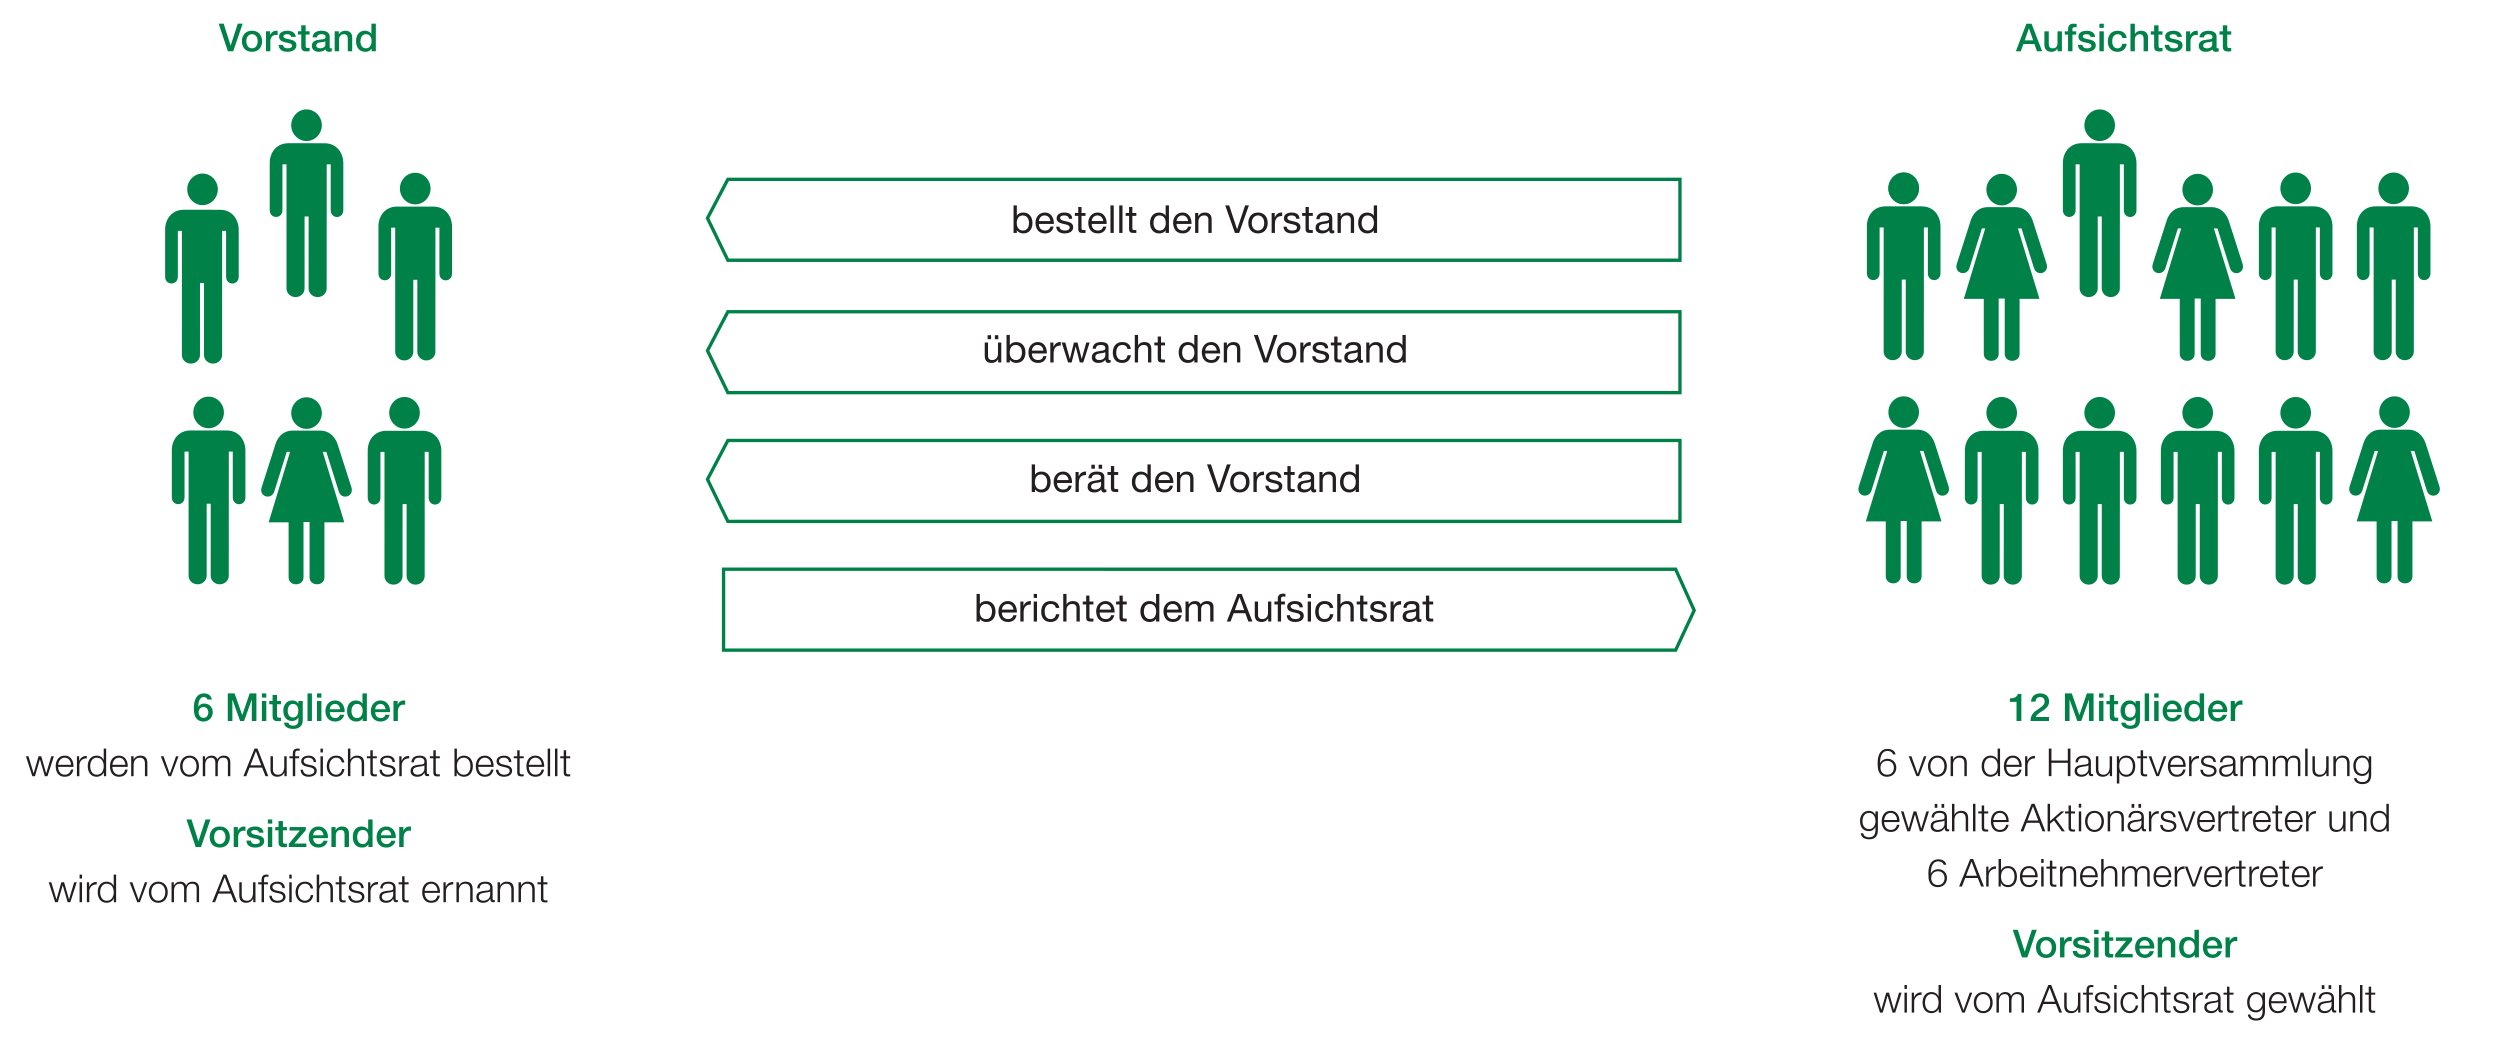
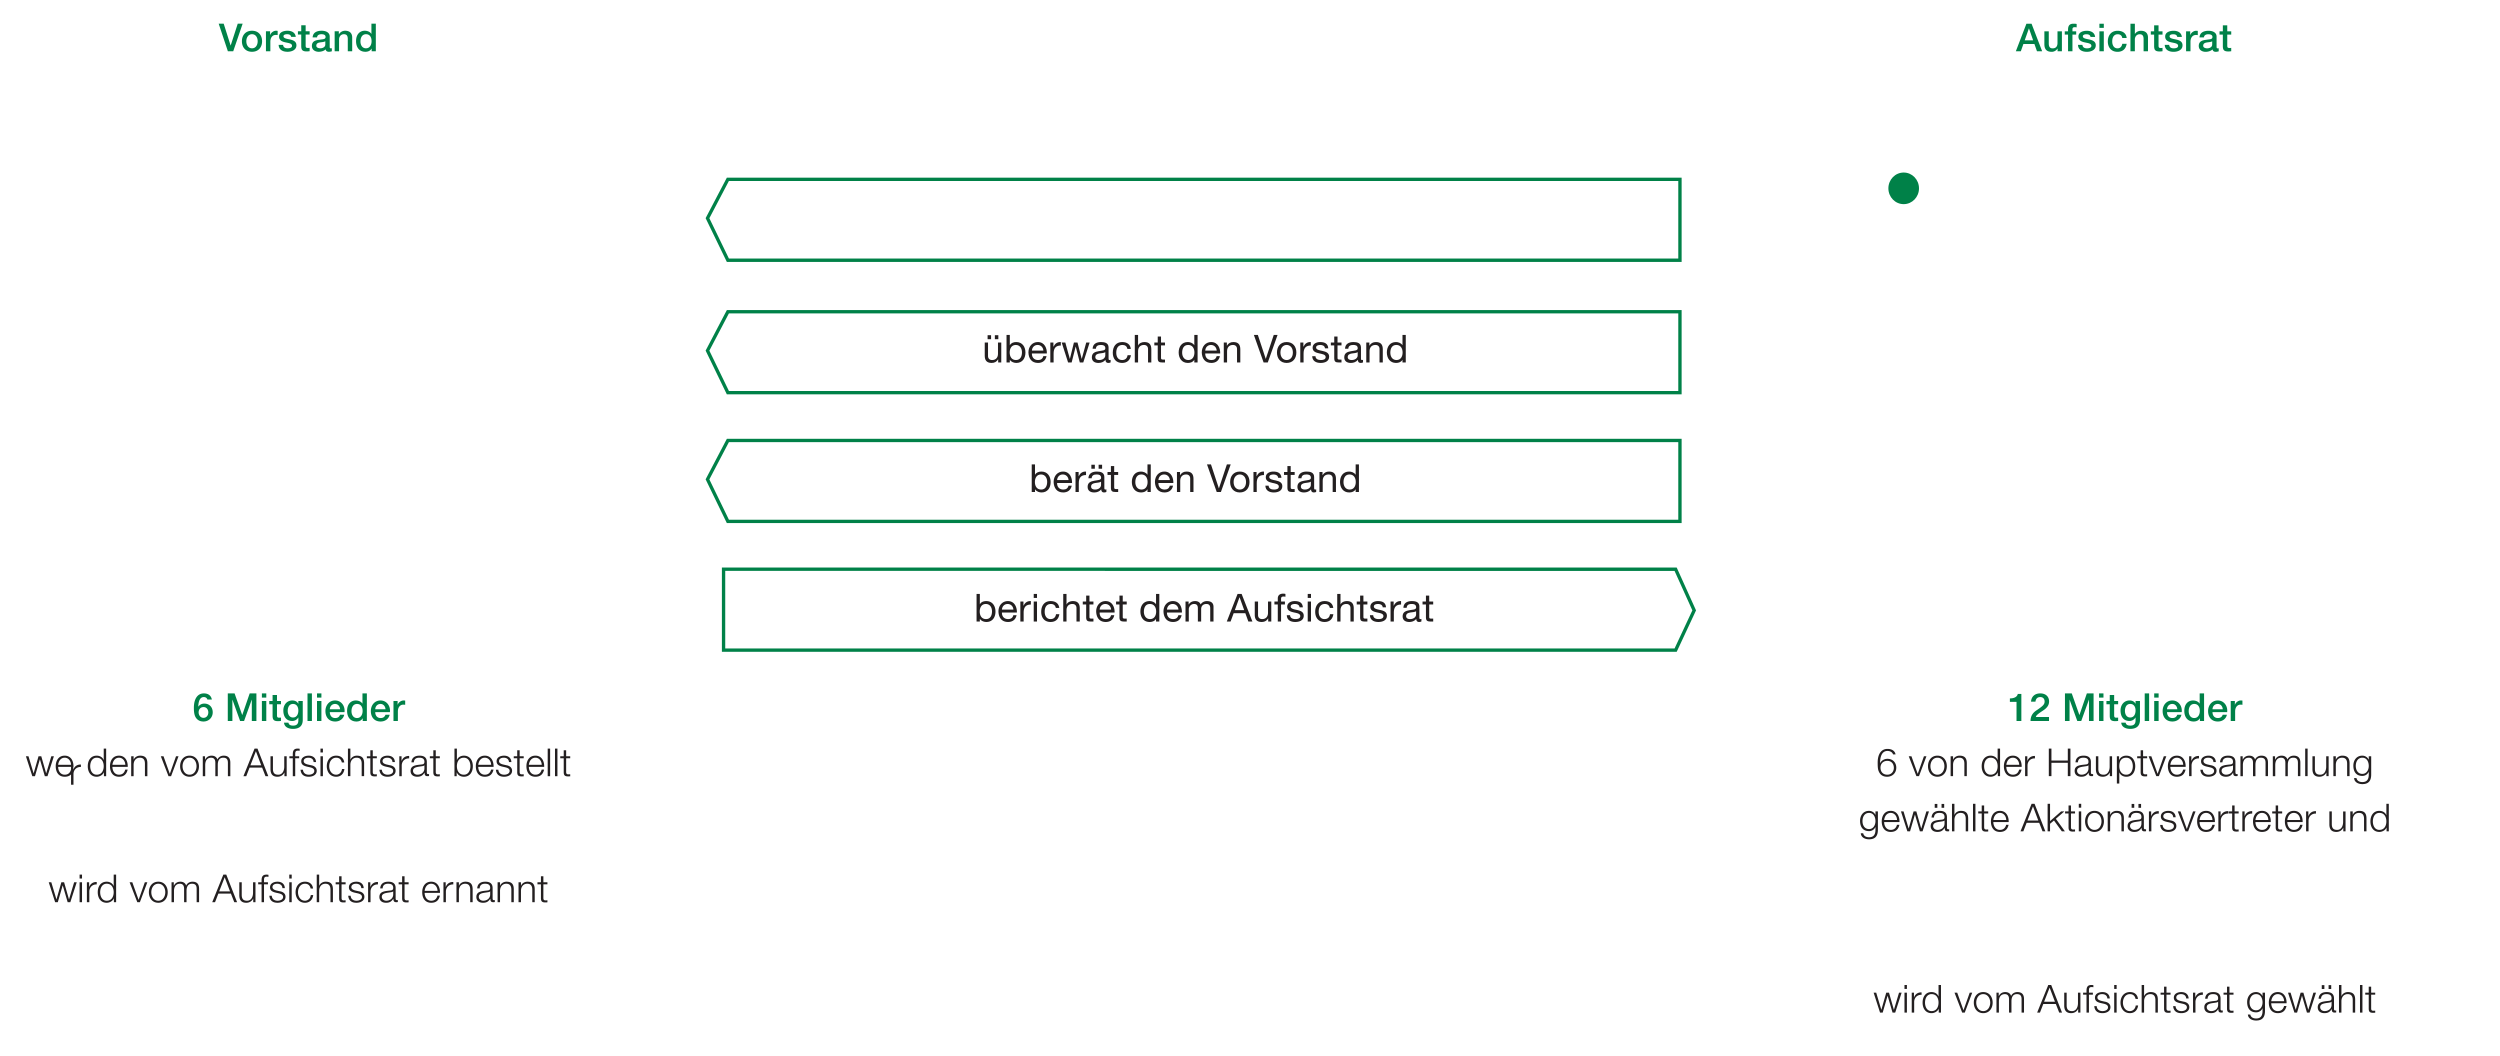
<svg xmlns="http://www.w3.org/2000/svg" width="1140" height="481.452" viewBox="0 0 1140 481.452">
  <g data-name="Graphics" fill="#008148">
-     <path d="M130.635 131.554c0 2.159 1.849 3.915 4.126 3.915s4.124-1.756 4.124-3.915l.005-32.837h1.839l-.01 32.837c0 2.159 1.847 3.915 4.126 3.915s4.121-1.756 4.121-3.915l.02-56.614h1.812v20.863c0 4.197 5.769 4.197 5.757 0V74.492c0-4.632-2.871-9.176-8.592-9.176l-16.495-.008c-5.213 0-8.474 4.028-8.474 9.058v21.437c0 4.167 5.799 4.167 5.799 0V74.94h1.849l-.008 56.614zM146.753 57.104c0 3.98-3.125 7.206-6.982 7.206s-6.979-3.226-6.979-7.206 3.125-7.208 6.979-7.208 6.982 3.226 6.982 7.208M175.321 262.679c0 2.159 1.847 3.915 4.126 3.915s4.124-1.756 4.124-3.915l.005-32.837h1.839l-.01 32.837c0 2.159 1.847 3.915 4.126 3.915s4.121-1.756 4.121-3.915l.02-56.614h1.812v20.863c0 4.197 5.769 4.197 5.757 0v-21.311c0-4.632-2.871-9.176-8.592-9.176l-16.495-.008c-5.213 0-8.474 4.028-8.474 9.058v21.437c0 4.167 5.799 4.167 5.799 0v-20.863h1.849l-.008 56.614zM191.439 188.228c0 3.98-3.125 7.206-6.982 7.206s-6.979-3.226-6.979-7.206 3.125-7.208 6.979-7.208 6.982 3.226 6.982 7.208M180.21 160.441c0 2.159 1.847 3.915 4.126 3.915s4.124-1.756 4.124-3.915l.005-32.837h1.839l-.01 32.837c0 2.159 1.847 3.915 4.126 3.915s4.121-1.756 4.121-3.915l.02-56.614h1.812v20.863c0 4.197 5.769 4.197 5.757 0v-21.311c0-4.632-2.871-9.176-8.592-9.176l-16.495-.008c-5.213 0-8.474 4.028-8.474 9.058v21.437c0 4.167 5.799 4.167 5.799 0v-20.863h1.849l-.008 56.614zM196.328 85.99c0 3.98-3.125 7.206-6.982 7.206s-6.979-3.226-6.979-7.206 3.125-7.208 6.979-7.208 6.982 3.226 6.982 7.208M145.957 196.36c5.135 0 7.216 4.016 7.993 6.23l6.313 19.678c1.261 4.229-4.416 5.983-5.772 1.857l-5.679-18.07h-1.651l9.843 32.14h-9.065v25.057c0 4.27-6.776 4.252-6.776 0v-25.221H138.4l.003 25.181c0 4.31-6.798 4.31-6.798 0l-.005-25.017h-9.093l9.765-32.14h-1.53l-5.676 18.136c-1.356 3.95-7.08 2.33-5.767-1.907l6.305-19.693c.674-2.249 2.745-6.23 7.926-6.23h12.427zM146.752 188.368c0 3.978-3.125 7.203-6.977 7.203s-6.975-3.226-6.975-7.203 3.122-7.201 6.975-7.201 6.977 3.226 6.977 7.201M99.33 86.339c0 3.978-3.125 7.203-6.977 7.203s-6.975-3.226-6.975-7.203 3.122-7.201 6.975-7.201 6.977 3.226 6.977 7.201M85.99 262.532c0 2.159 1.847 3.915 4.126 3.915s4.124-1.756 4.124-3.915l.005-32.837h1.839l-.01 32.837c0 2.159 1.847 3.915 4.126 3.915s4.121-1.756 4.121-3.915l.02-56.614h1.812v20.863c0 4.197 5.769 4.197 5.757 0V205.47c0-4.632-2.871-9.176-8.592-9.176l-16.495-.008c-5.213 0-8.474 4.028-8.474 9.058v21.437c0 4.167 5.799 4.167 5.799 0v-20.863h1.849l-.008 56.614zM102.108 188.082c0 3.98-3.125 7.206-6.982 7.206s-6.979-3.226-6.979-7.206 3.125-7.208 6.979-7.208 6.982 3.226 6.982 7.208M858.945 160.335c0 2.159 1.849 3.915 4.126 3.915s4.124-1.756 4.124-3.915l.005-32.837h1.839l-.01 32.837c0 2.159 1.847 3.915 4.126 3.915s4.121-1.756 4.121-3.915l.02-56.614h1.812v20.863c0 4.197 5.769 4.197 5.757 0v-21.311c0-4.632-2.871-9.176-8.592-9.176l-16.495-.008c-5.213 0-8.474 4.028-8.474 9.058v21.437c0 4.167 5.799 4.167 5.799 0v-20.863h1.849l-.008 56.614zM875.063 85.885c0 3.98-3.125 7.206-6.982 7.206s-6.979-3.226-6.979-7.206 3.125-7.208 6.979-7.208 6.982 3.226 6.982 7.208M903.631 262.679c0 2.159 1.849 3.915 4.126 3.915s4.124-1.756 4.124-3.915l.005-32.837h1.839l-.01 32.837c0 2.159 1.847 3.915 4.126 3.915s4.121-1.756 4.121-3.915l.02-56.614h1.812v20.863c0 4.197 5.769 4.197 5.757 0v-21.311c0-4.632-2.871-9.176-8.592-9.176l-16.495-.008c-5.213 0-8.474 4.028-8.474 9.058v21.437c0 4.167 5.799 4.167 5.799 0v-20.863h1.849l-.008 56.614zM919.749 188.228c0 3.98-3.125 7.206-6.982 7.206s-6.979-3.226-6.979-7.206 3.125-7.208 6.979-7.208 6.982 3.226 6.982 7.208M948.316 131.555c0 2.159 1.849 3.915 4.126 3.915s4.124-1.756 4.124-3.915l.005-32.837h1.839l-.01 32.837c0 2.159 1.847 3.915 4.126 3.915s4.121-1.756 4.121-3.915l.02-56.614h1.812v20.863c0 4.197 5.769 4.197 5.757 0V74.493c0-4.632-2.871-9.176-8.592-9.176l-16.495-.008c-5.213 0-8.474 4.028-8.474 9.058v21.437c0 4.167 5.799 4.167 5.799 0V74.941h1.849l-.008 56.614zM964.435 57.104c0 3.98-3.125 7.206-6.982 7.206s-6.979-3.226-6.979-7.206 3.125-7.208 6.979-7.208 6.982 3.226 6.982 7.208M948.316 262.679c0 2.159 1.849 3.915 4.126 3.915s4.124-1.756 4.124-3.915l.005-32.837h1.839l-.01 32.837c0 2.159 1.847 3.915 4.126 3.915s4.121-1.756 4.121-3.915l.02-56.614h1.812v20.863c0 4.197 5.769 4.197 5.757 0v-21.311c0-4.632-2.871-9.176-8.592-9.176l-16.495-.008c-5.213 0-8.474 4.028-8.474 9.058v21.437c0 4.167 5.799 4.167 5.799 0v-20.863h1.849l-.008 56.614zM964.435 188.228c0 3.98-3.125 7.206-6.982 7.206s-6.979-3.226-6.979-7.206 3.125-7.208 6.979-7.208 6.982 3.226 6.982 7.208M993.002 262.679c0 2.159 1.849 3.915 4.126 3.915s4.124-1.756 4.124-3.915l.005-32.837h1.839l-.01 32.837c0 2.159 1.847 3.915 4.126 3.915s4.121-1.756 4.121-3.915l.02-56.614h1.812v20.863c0 4.197 5.769 4.197 5.757 0v-21.311c0-4.632-2.871-9.176-8.592-9.176l-16.495-.008c-5.213 0-8.474 4.028-8.474 9.058v21.437c0 4.167 5.799 4.167 5.799 0v-20.863h1.849l-.008 56.614zM1009.121 188.228c0 3.98-3.125 7.206-6.982 7.206s-6.979-3.226-6.979-7.206 3.125-7.208 6.979-7.208 6.982 3.226 6.982 7.208M1037.688 160.335c0 2.159 1.849 3.915 4.126 3.915s4.124-1.756 4.124-3.915l.005-32.837h1.839l-.01 32.837c0 2.159 1.847 3.915 4.126 3.915s4.121-1.756 4.121-3.915l.02-56.614h1.812v20.863c0 4.197 5.769 4.197 5.757 0v-21.311c0-4.632-2.871-9.176-8.592-9.176l-16.495-.008c-5.213 0-8.474 4.028-8.474 9.058v21.437c0 4.167 5.799 4.167 5.799 0v-20.863h1.849l-.008 56.614zM1053.807 85.885c0 3.98-3.125 7.206-6.982 7.206s-6.979-3.226-6.979-7.206 3.125-7.208 6.979-7.208 6.982 3.226 6.982 7.208M1037.688 262.679c0 2.159 1.849 3.915 4.126 3.915s4.124-1.756 4.124-3.915l.005-32.837h1.839l-.01 32.837c0 2.159 1.847 3.915 4.126 3.915s4.121-1.756 4.121-3.915l.02-56.614h1.812v20.863c0 4.197 5.769 4.197 5.757 0v-21.311c0-4.632-2.871-9.176-8.592-9.176l-16.495-.008c-5.213 0-8.474 4.028-8.474 9.058v21.437c0 4.167 5.799 4.167 5.799 0v-20.863h1.849l-.008 56.614zM1053.807 188.228c0 3.98-3.125 7.206-6.982 7.206s-6.979-3.226-6.979-7.206 3.125-7.208 6.979-7.208 6.982 3.226 6.982 7.208M1082.374 160.335c0 2.159 1.849 3.915 4.126 3.915s4.124-1.756 4.124-3.915l.005-32.837h1.839l-.01 32.837c0 2.159 1.847 3.915 4.126 3.915s4.121-1.756 4.121-3.915l.02-56.614h1.812v20.863c0 4.197 5.769 4.197 5.757 0v-21.311c0-4.632-2.871-9.176-8.592-9.176l-16.495-.008c-5.213 0-8.474 4.028-8.474 9.058v21.437c0 4.167 5.799 4.167 5.799 0v-20.863h1.849l-.008 56.614zM1098.492 85.885c0 3.98-3.125 7.206-6.982 7.206s-6.979-3.226-6.979-7.206 3.125-7.208 6.979-7.208 6.982 3.226 6.982 7.208M874.267 195.92c5.135 0 7.218 4.016 7.993 6.23l6.313 19.678c1.26 4.227-4.416 5.983-5.772 1.857l-5.679-18.07h-1.651l9.843 32.14h-9.065v25.057c0 4.27-6.776 4.252-6.776 0v-25.221h-2.763l.003 25.181c0 4.31-6.798 4.31-6.798 0l-.005-25.017h-9.093l9.765-32.14h-1.53l-5.676 18.136c-1.356 3.95-7.08 2.33-5.767-1.907l6.305-19.693c.674-2.249 2.745-6.23 7.926-6.23h12.427zM875.061 187.929c0 3.978-3.125 7.203-6.977 7.203s-6.975-3.226-6.975-7.203 3.122-7.201 6.975-7.201 6.977 3.226 6.977 7.201M1008.324 94.456c5.135 0 7.216 4.016 7.993 6.23l6.313 19.678c1.26 4.229-4.416 5.983-5.772 1.857l-5.679-18.07h-1.651l9.843 32.14h-9.065v25.057c0 4.27-6.776 4.252-6.776 0v-25.221h-2.763l.003 25.181c0 4.31-6.798 4.31-6.798 0l-.005-25.017h-9.093l9.765-32.14h-1.53l-5.676 18.136c-1.356 3.95-7.08 2.33-5.767-1.907l6.305-19.693c.674-2.249 2.745-6.23 7.926-6.23h12.427zM1009.119 86.465c0 3.978-3.125 7.203-6.977 7.203s-6.975-3.226-6.975-7.203 3.122-7.201 6.975-7.201 6.977 3.226 6.977 7.201M918.952 94.456c5.135 0 7.216 4.016 7.993 6.23l6.313 19.678c1.26 4.229-4.416 5.983-5.772 1.857l-5.679-18.07h-1.651l9.843 32.14h-9.065v25.057c0 4.27-6.776 4.252-6.776 0v-25.221h-2.763l.003 25.181c0 4.31-6.798 4.31-6.798 0l-.005-25.017h-9.093l9.765-32.14h-1.53l-5.676 18.136c-1.356 3.95-7.08 2.33-5.767-1.907l6.305-19.693c.674-2.249 2.745-6.23 7.926-6.23h12.427zM919.747 86.465c0 3.978-3.125 7.203-6.977 7.203s-6.975-3.226-6.975-7.203 3.122-7.201 6.975-7.201 6.977 3.226 6.977 7.201M1098.087 195.92c5.135 0 7.216 4.016 7.993 6.23l6.313 19.678c1.26 4.229-4.416 5.983-5.772 1.857l-5.679-18.07h-1.651l9.843 32.14h-9.065v25.057c0 4.27-6.776 4.252-6.776 0v-25.221h-2.763l.003 25.181c0 4.31-6.798 4.31-6.798 0l-.005-25.017h-9.093l9.765-32.14h-1.53l-5.676 18.136c-1.356 3.95-7.08 2.33-5.767-1.907l6.305-19.693c.674-2.249 2.745-6.23 7.926-6.23h12.427zM1098.882 187.929c0 3.978-3.125 7.203-6.977 7.203s-6.975-3.226-6.975-7.203 3.122-7.201 6.975-7.201 6.977 3.226 6.977 7.201M82.94 161.89c0 2.159 1.847 3.915 4.126 3.915s4.124-1.756 4.124-3.915l.005-32.837h1.839l-.01 32.837c0 2.159 1.847 3.915 4.126 3.915s4.121-1.756 4.121-3.915l.02-56.614h1.812v20.863c0 4.197 5.769 4.197 5.757 0v-21.311c0-4.632-2.871-9.176-8.592-9.176l-16.495-.008c-5.213 0-8.474 4.028-8.474 9.058v21.437c0 4.167 5.799 4.167 5.799 0v-20.863h1.849l-.008 56.614z" />
    <path d="M875.063 85.885c0 3.98-3.125 7.206-6.982 7.206s-6.979-3.226-6.979-7.206 3.125-7.208 6.979-7.208 6.982 3.226 6.982 7.208M766.821 179.817H331.434l-9.673-19.947 9.689-18.479h435.371v38.427zm-434.432-1.525h432.907v-35.377H332.372l-8.904 16.981 8.92 18.395zM766.821 119.431H331.434l-9.673-19.952 9.69-18.474h435.371v38.427zm-434.432-1.525h432.907V82.529H332.372l-8.904 16.976 8.92 18.401zM766.821 238.524H331.434l-9.673-19.949 9.689-18.477h435.371v38.427zm-434.432-1.525h432.907v-35.377H332.372l-8.904 16.979 8.92 18.398zM764.571 297.232h-435.39v-38.427h435.397l8.813 19.53-8.82 18.896zm-433.865-1.525H763.6l8.113-17.382-8.12-17.995H330.706v35.377z" />
  </g>
  <g data-name="DE">
    <g fill="#231f20">
      <path d="M456.579 165.289h-1.409v-1.444h-.035c-.634 1.127-1.637 1.655-2.958 1.655-2.395 0-3.134-1.374-3.134-3.328v-5.987h1.497v6.163c0 1.127.704 1.831 1.849 1.831 1.814 0 2.694-1.215 2.694-2.853v-5.142h1.497v9.104zm-6.233-12.432h1.585v1.831h-1.585v-1.831zm3.31 0h1.585v1.831h-1.585v-1.831zM458.976 152.716h1.497v4.702h.035c.493-1.004 1.638-1.444 2.906-1.444 2.8 0 4.191 2.219 4.191 4.79 0 2.588-1.374 4.737-4.156 4.737-.916 0-2.289-.352-2.941-1.426h-.035v1.215h-1.497v-12.573zm4.226 4.579c-2.025 0-2.782 1.743-2.782 3.434 0 1.778.81 3.451 2.87 3.451 2.043 0 2.729-1.743 2.729-3.521 0-1.708-.88-3.363-2.817-3.363zM477.22 162.401c-.405 2.025-1.831 3.099-3.891 3.099-2.906 0-4.279-2.025-4.367-4.79 0-2.747 1.796-4.737 4.279-4.737 3.222 0 4.208 3.011 4.12 5.212h-6.814c-.053 1.585.845 2.994 2.835 2.994 1.25 0 2.095-.581 2.36-1.778h1.479zm-1.443-2.535c-.088-1.426-1.127-2.571-2.624-2.571-1.55 0-2.518 1.162-2.606 2.571h5.23zM478.948 156.186h1.409v1.919h.035c.722-1.479 1.726-2.183 3.346-2.13v1.585c-2.412 0-3.293 1.355-3.293 3.68v4.05h-1.497v-9.104zM493.969 165.289h-1.585l-1.849-7.237h-.035l-1.831 7.237h-1.62l-2.923-9.104h1.655l2.06 7.448h.035l1.831-7.448h1.637l1.902 7.448h.035l2.043-7.448h1.55l-2.906 9.104zM506.439 165.254c-.264.158-.634.247-1.074.247-.775 0-1.268-.423-1.268-1.409-.828.986-1.937 1.409-3.205 1.409-1.655 0-3.011-.722-3.011-2.553 0-2.061 1.532-2.518 3.081-2.8 1.638-.334 3.064-.194 3.064-1.338 0-1.321-1.092-1.514-2.025-1.514-1.268 0-2.201.387-2.271 1.726h-1.497c.088-2.254 1.814-3.046 3.856-3.046 1.638 0 3.416.37 3.416 2.5v4.684c0 .705 0 1.021.475 1.021.141 0 .299-.035.458-.088v1.162zm-2.43-4.667c-1.162.863-4.543.018-4.543 2.254 0 .986.845 1.338 1.761 1.338 1.972 0 2.782-1.215 2.782-2.06v-1.532zM514.101 159.108c-.229-1.145-1.004-1.813-2.254-1.813-2.166 0-2.835 1.726-2.835 3.557 0 1.69.757 3.328 2.659 3.328 1.461 0 2.307-.828 2.5-2.219h1.532c-.334 2.236-1.708 3.54-4.015 3.54-2.782 0-4.261-1.919-4.261-4.649s1.409-4.877 4.297-4.877c2.078 0 3.698.968 3.927 3.134h-1.55zM517.466 152.716h1.497v4.807h.035c.475-1.109 1.796-1.549 2.87-1.549 2.395 0 3.134 1.374 3.134 3.328v5.987h-1.497v-6.163c0-1.127-.704-1.831-1.849-1.831-1.814 0-2.694 1.215-2.694 2.853v5.142h-1.497v-12.573zM529.424 156.186h1.814v1.32h-1.814v5.652c0 .705.194.81 1.127.81h.687v1.321h-1.145c-1.549 0-2.166-.317-2.166-1.99v-5.793h-1.55v-1.32h1.55v-2.729h1.497v2.729zM546.101 165.289h-1.497v-1.232h-.035c-.493 1.003-1.638 1.444-2.906 1.444-2.8 0-4.191-2.219-4.191-4.79s1.373-4.737 4.156-4.737c.916 0 2.289.352 2.941 1.426h.035v-4.684h1.497v12.573zm-4.226-1.109c2.025 0 2.782-1.743 2.782-3.434 0-1.778-.81-3.451-2.87-3.451-2.042 0-2.729 1.743-2.729 3.521 0 1.708.88 3.363 2.817 3.363zM556.263 162.401c-.405 2.025-1.831 3.099-3.891 3.099-2.906 0-4.279-2.025-4.367-4.79 0-2.747 1.796-4.737 4.279-4.737 3.222 0 4.208 3.011 4.12 5.212h-6.814c-.053 1.585.845 2.994 2.835 2.994 1.25 0 2.095-.581 2.36-1.778h1.479zm-1.443-2.535c-.088-1.426-1.127-2.571-2.624-2.571-1.55 0-2.518 1.162-2.606 2.571h5.23zM558.044 156.186h1.409v1.444h.035c.634-1.127 1.638-1.655 2.958-1.655 2.395 0 3.134 1.374 3.134 3.328v5.987h-1.497v-6.163c0-1.127-.704-1.831-1.849-1.831-1.814 0-2.694 1.215-2.694 2.853v5.142h-1.497v-9.104zM578.103 165.289h-1.902l-4.437-12.573h1.814l3.592 10.9h.035l3.627-10.9h1.743l-4.473 12.573zM586.716 155.974c2.888 0 4.42 2.095 4.42 4.772 0 2.659-1.532 4.754-4.42 4.754s-4.42-2.096-4.42-4.754c0-2.677 1.532-4.772 4.42-4.772zm0 8.206c1.567 0 2.835-1.232 2.835-3.434s-1.268-3.451-2.835-3.451-2.835 1.25-2.835 3.451 1.268 3.434 2.835 3.434zM592.934 156.186h1.409v1.919h.035c.722-1.479 1.726-2.183 3.346-2.13v1.585c-2.413 0-3.293 1.355-3.293 3.68v4.05h-1.497v-9.104zM599.854 162.419c.053 1.338 1.233 1.761 2.448 1.761.933 0 2.201-.211 2.201-1.356 0-2.342-5.952-.757-5.952-4.261 0-1.831 1.796-2.588 3.398-2.588 2.043 0 3.592.634 3.733 2.853h-1.497c-.088-1.162-1.145-1.532-2.113-1.532-.898 0-1.937.246-1.937 1.162 0 1.057 1.585 1.268 2.976 1.584 1.497.335 2.976.845 2.976 2.589 0 2.183-2.025 2.87-3.874 2.87-2.042 0-3.768-.828-3.856-3.082h1.497zM609.911 156.186h1.814v1.32h-1.814v5.652c0 .705.194.81 1.127.81h.687v1.321h-1.145c-1.549 0-2.166-.317-2.166-1.99v-5.793h-1.55v-1.32h1.55v-2.729h1.497v2.729zM621.534 165.254c-.264.158-.634.247-1.074.247-.775 0-1.268-.423-1.268-1.409-.828.986-1.937 1.409-3.205 1.409-1.655 0-3.011-.722-3.011-2.553 0-2.061 1.532-2.518 3.081-2.8 1.638-.334 3.064-.194 3.064-1.338 0-1.321-1.092-1.514-2.025-1.514-1.268 0-2.201.387-2.271 1.726h-1.497c.088-2.254 1.814-3.046 3.856-3.046 1.638 0 3.416.37 3.416 2.5v4.684c0 .705 0 1.021.475 1.021.141 0 .299-.035.458-.088v1.162zm-2.43-4.667c-1.162.863-4.543.018-4.543 2.254 0 .986.845 1.338 1.761 1.338 1.972 0 2.782-1.215 2.782-2.06v-1.532zM623.015 156.186h1.409v1.444h.035c.634-1.127 1.638-1.655 2.958-1.655 2.395 0 3.135 1.374 3.135 3.328v5.987h-1.497v-6.163c0-1.127-.704-1.831-1.849-1.831-1.814 0-2.694 1.215-2.694 2.853v5.142h-1.497v-9.104zM641.031 165.289h-1.497v-1.232h-.035c-.493 1.003-1.638 1.444-2.906 1.444-2.8 0-4.191-2.219-4.191-4.79s1.373-4.737 4.156-4.737c.916 0 2.289.352 2.941 1.426h.035v-4.684h1.497v12.573zm-4.227-1.109c2.025 0 2.782-1.743 2.782-3.434 0-1.778-.81-3.451-2.87-3.451-2.042 0-2.729 1.743-2.729 3.521 0 1.708.88 3.363 2.817 3.363z" />
    </g>
    <g fill="#231f20">
-       <path d="M462.182 93.658h1.497v4.702h.035c.493-1.003 1.638-1.444 2.906-1.444 2.8 0 4.191 2.219 4.191 4.79 0 2.588-1.374 4.737-4.156 4.737-.916 0-2.289-.353-2.941-1.426h-.035v1.215h-1.497V93.659zm4.226 4.579c-2.025 0-2.782 1.743-2.782 3.434 0 1.778.81 3.451 2.87 3.451 2.043 0 2.729-1.743 2.729-3.521 0-1.708-.88-3.363-2.817-3.363zM480.427 103.343c-.405 2.025-1.831 3.099-3.892 3.099-2.905 0-4.279-2.025-4.367-4.79 0-2.747 1.796-4.737 4.279-4.737 3.222 0 4.208 3.011 4.12 5.212h-6.814c-.053 1.585.845 2.994 2.835 2.994 1.25 0 2.095-.581 2.36-1.778h1.479zm-1.444-2.535c-.088-1.426-1.127-2.571-2.624-2.571-1.55 0-2.518 1.162-2.606 2.571h5.23zM483.123 103.361c.053 1.338 1.233 1.761 2.448 1.761.933 0 2.201-.211 2.201-1.356 0-2.342-5.952-.757-5.952-4.261 0-1.831 1.796-2.588 3.398-2.588 2.043 0 3.592.634 3.733 2.853h-1.497c-.088-1.162-1.145-1.532-2.113-1.532-.898 0-1.937.247-1.937 1.162 0 1.056 1.585 1.268 2.976 1.584 1.497.335 2.976.845 2.976 2.589 0 2.183-2.025 2.87-3.874 2.87-2.042 0-3.768-.828-3.856-3.082h1.497zM493.179 97.127h1.814v1.32h-1.814v5.652c0 .705.194.81 1.127.81h.687v1.321h-1.145c-1.549 0-2.166-.317-2.166-1.99v-5.793h-1.55v-1.32h1.55v-2.729h1.497v2.729zM504.502 103.343c-.405 2.025-1.831 3.099-3.892 3.099-2.905 0-4.279-2.025-4.367-4.79 0-2.747 1.796-4.737 4.279-4.737 3.222 0 4.208 3.011 4.12 5.212h-6.814c-.053 1.585.845 2.994 2.835 2.994 1.25 0 2.095-.581 2.36-1.778h1.479zm-1.443-2.535c-.088-1.426-1.127-2.571-2.624-2.571-1.55 0-2.518 1.162-2.606 2.571h5.23zM506.371 93.658h1.497v12.573h-1.497V93.658zM510.368 93.658h1.497v12.573h-1.497V93.658zM516.356 97.127h1.814v1.32h-1.814v5.652c0 .705.194.81 1.127.81h.687v1.321h-1.145c-1.549 0-2.166-.317-2.166-1.99v-5.793h-1.55v-1.32h1.55v-2.729h1.497v2.729zM533.033 106.231h-1.497v-1.232h-.035c-.493 1.003-1.638 1.444-2.906 1.444-2.8 0-4.191-2.219-4.191-4.79s1.374-4.737 4.156-4.737c.916 0 2.289.352 2.941 1.426h.035v-4.684h1.497v12.573zm-4.226-1.109c2.025 0 2.782-1.743 2.782-3.434 0-1.778-.81-3.451-2.87-3.451-2.042 0-2.729 1.743-2.729 3.521 0 1.708.88 3.363 2.817 3.363zM543.195 103.343c-.405 2.025-1.831 3.099-3.892 3.099-2.905 0-4.279-2.025-4.367-4.79 0-2.747 1.796-4.737 4.279-4.737 3.222 0 4.208 3.011 4.12 5.212h-6.814c-.053 1.585.845 2.994 2.835 2.994 1.25 0 2.095-.581 2.36-1.778h1.479zm-1.444-2.535c-.088-1.426-1.127-2.571-2.624-2.571-1.55 0-2.518 1.162-2.606 2.571h5.23zM544.976 97.127h1.409v1.444h.035c.634-1.127 1.638-1.655 2.958-1.655 2.395 0 3.135 1.374 3.135 3.328v5.987h-1.497v-6.163c0-1.127-.704-1.831-1.849-1.831-1.814 0-2.694 1.215-2.694 2.853v5.142h-1.497v-9.104zM565.035 106.231h-1.902l-4.437-12.573h1.814l3.592 10.9h.035l3.627-10.9h1.743l-4.473 12.573zM573.648 96.916c2.888 0 4.42 2.095 4.42 4.772 0 2.659-1.532 4.754-4.42 4.754s-4.42-2.096-4.42-4.754c0-2.677 1.532-4.772 4.42-4.772zm0 8.206c1.567 0 2.835-1.232 2.835-3.434s-1.268-3.451-2.835-3.451-2.835 1.25-2.835 3.451 1.268 3.434 2.835 3.434zM579.865 97.127h1.409v1.919h.035c.722-1.479 1.726-2.184 3.346-2.131V98.5c-2.412 0-3.293 1.355-3.293 3.68v4.05h-1.497v-9.104zM586.769 103.361c.053 1.338 1.233 1.761 2.448 1.761.933 0 2.201-.211 2.201-1.356 0-2.342-5.952-.757-5.952-4.261 0-1.831 1.796-2.588 3.398-2.588 2.043 0 3.592.634 3.733 2.853H591.1c-.088-1.162-1.145-1.532-2.113-1.532-.898 0-1.937.247-1.937 1.162 0 1.056 1.585 1.268 2.976 1.584 1.497.335 2.976.845 2.976 2.589 0 2.183-2.025 2.87-3.874 2.87-2.042 0-3.768-.828-3.856-3.082h1.497zM596.825 97.127h1.814v1.32h-1.814v5.652c0 .705.194.81 1.127.81h.687v1.321h-1.145c-1.55 0-2.166-.317-2.166-1.99v-5.793h-1.55v-1.32h1.55v-2.729h1.497v2.729zM608.448 106.196c-.264.158-.634.247-1.074.247-.775 0-1.268-.423-1.268-1.409-.828.986-1.937 1.409-3.205 1.409-1.655 0-3.011-.722-3.011-2.553 0-2.061 1.532-2.518 3.082-2.8 1.638-.334 3.064-.194 3.064-1.338 0-1.321-1.092-1.514-2.025-1.514-1.268 0-2.201.387-2.271 1.726h-1.497c.088-2.254 1.814-3.046 3.856-3.046 1.638 0 3.416.37 3.416 2.5v4.684c0 .705 0 1.021.475 1.021.141 0 .299-.035.458-.088v1.162zm-2.43-4.667c-1.162.863-4.543.018-4.543 2.254 0 .986.845 1.338 1.761 1.338 1.972 0 2.782-1.215 2.782-2.06v-1.532zM609.929 97.127h1.409v1.444h.035c.634-1.127 1.638-1.655 2.958-1.655 2.395 0 3.134 1.374 3.134 3.328v5.987h-1.497v-6.163c0-1.127-.704-1.831-1.849-1.831-1.814 0-2.694 1.215-2.694 2.853v5.142h-1.497v-9.104zM627.945 106.231h-1.497v-1.232h-.035c-.493 1.003-1.638 1.444-2.906 1.444-2.8 0-4.191-2.219-4.191-4.79s1.374-4.737 4.156-4.737c.916 0 2.289.352 2.941 1.426h.035v-4.684h1.497v12.573zm-4.226-1.109c2.025 0 2.782-1.743 2.782-3.434 0-1.778-.81-3.451-2.87-3.451-2.042 0-2.729 1.743-2.729 3.521 0 1.708.88 3.363 2.817 3.363z" />
-     </g>
+       </g>
    <g fill="#231f20">
      <path d="M470.467 211.775h1.497v4.702h.035c.493-1.003 1.638-1.444 2.906-1.444 2.8 0 4.191 2.219 4.191 4.79 0 2.588-1.374 4.737-4.156 4.737-.916 0-2.289-.353-2.941-1.426h-.035v1.215h-1.497v-12.573zm4.226 4.579c-2.025 0-2.782 1.743-2.782 3.434 0 1.778.81 3.451 2.87 3.451 2.043 0 2.729-1.743 2.729-3.521 0-1.708-.88-3.363-2.817-3.363zM488.712 221.46c-.405 2.025-1.831 3.099-3.892 3.099-2.905 0-4.279-2.025-4.367-4.79 0-2.747 1.796-4.737 4.279-4.737 3.222 0 4.208 3.011 4.12 5.212h-6.814c-.053 1.585.845 2.994 2.835 2.994 1.25 0 2.095-.581 2.36-1.778h1.479zm-1.444-2.535c-.088-1.426-1.127-2.571-2.624-2.571-1.55 0-2.518 1.162-2.606 2.571h5.23zM490.439 215.245h1.409v1.919h.035c.722-1.479 1.726-2.184 3.346-2.131v1.585c-2.413 0-3.293 1.355-3.293 3.68v4.05h-1.497v-9.104zM504.51 224.313c-.264.158-.634.247-1.074.247-.775 0-1.268-.423-1.268-1.409-.828.986-1.937 1.409-3.205 1.409-1.655 0-3.011-.722-3.011-2.553 0-2.061 1.532-2.518 3.081-2.8 1.638-.334 3.064-.194 3.064-1.338 0-1.321-1.092-1.514-2.025-1.514-1.268 0-2.201.387-2.271 1.726h-1.497c.088-2.254 1.814-3.046 3.856-3.046 1.638 0 3.416.37 3.416 2.5v4.684c0 .705 0 1.021.475 1.021.141 0 .299-.035.458-.088v1.162zm-2.43-4.667c-1.162.863-4.543.018-4.543 2.254 0 .986.845 1.338 1.761 1.338 1.972 0 2.782-1.215 2.782-2.06v-1.532zm-4.42-7.729h1.585v1.831h-1.585v-1.831zm3.31 0h1.585v1.831h-1.585v-1.831zM508.069 215.245h1.814v1.32h-1.814v5.652c0 .705.194.81 1.127.81h.687v1.321h-1.145c-1.55 0-2.166-.317-2.166-1.99v-5.793h-1.55v-1.32h1.55v-2.729h1.497v2.729zM524.746 224.348h-1.497v-1.232h-.035c-.493 1.003-1.638 1.444-2.906 1.444-2.8 0-4.191-2.219-4.191-4.79s1.373-4.737 4.156-4.737c.916 0 2.289.352 2.941 1.426h.035v-4.684h1.497v12.573zm-4.226-1.109c2.025 0 2.782-1.743 2.782-3.434 0-1.778-.81-3.451-2.87-3.451-2.042 0-2.729 1.743-2.729 3.521 0 1.708.88 3.363 2.817 3.363zM534.908 221.46c-.405 2.025-1.831 3.099-3.891 3.099-2.906 0-4.279-2.025-4.367-4.79 0-2.747 1.796-4.737 4.279-4.737 3.222 0 4.208 3.011 4.12 5.212h-6.814c-.053 1.585.845 2.994 2.835 2.994 1.25 0 2.095-.581 2.36-1.778h1.479zm-1.444-2.535c-.088-1.426-1.127-2.571-2.624-2.571-1.55 0-2.518 1.162-2.606 2.571h5.23zM536.688 215.245h1.409v1.444h.035c.634-1.127 1.638-1.655 2.958-1.655 2.395 0 3.134 1.374 3.134 3.328v5.987h-1.497v-6.163c0-1.127-.704-1.831-1.849-1.831-1.814 0-2.694 1.215-2.694 2.853v5.142h-1.497v-9.104zM556.73 224.348h-1.902l-4.437-12.573h1.814l3.592 10.9h.035l3.627-10.9h1.743l-4.473 12.573zM565.36 215.033c2.888 0 4.42 2.095 4.42 4.772 0 2.659-1.532 4.754-4.42 4.754s-4.42-2.096-4.42-4.754c0-2.677 1.532-4.772 4.42-4.772zm0 8.206c1.567 0 2.835-1.232 2.835-3.434s-1.268-3.451-2.835-3.451-2.835 1.25-2.835 3.451 1.268 3.434 2.835 3.434zM571.578 215.245h1.409v1.919h.035c.722-1.479 1.726-2.184 3.346-2.131v1.585c-2.413 0-3.293 1.355-3.293 3.68v4.05h-1.497v-9.104zM578.5 221.478c.053 1.338 1.232 1.761 2.448 1.761.933 0 2.201-.211 2.201-1.356 0-2.342-5.952-.757-5.952-4.261 0-1.831 1.796-2.588 3.398-2.588 2.043 0 3.592.634 3.733 2.853h-1.497c-.088-1.162-1.145-1.532-2.113-1.532-.898 0-1.937.247-1.937 1.162 0 1.056 1.585 1.268 2.976 1.584 1.497.335 2.976.845 2.976 2.589 0 2.183-2.025 2.87-3.874 2.87-2.042 0-3.768-.828-3.856-3.082h1.497zM588.556 215.245h1.814v1.32h-1.814v5.652c0 .705.194.81 1.127.81h.687v1.321h-1.145c-1.549 0-2.166-.317-2.166-1.99v-5.793h-1.55v-1.32h1.55v-2.729h1.497v2.729zM600.178 224.313c-.264.158-.634.247-1.074.247-.775 0-1.268-.423-1.268-1.409-.828.986-1.937 1.409-3.205 1.409-1.655 0-3.011-.722-3.011-2.553 0-2.061 1.532-2.518 3.081-2.8 1.638-.334 3.064-.194 3.064-1.338 0-1.321-1.092-1.514-2.025-1.514-1.268 0-2.201.387-2.271 1.726h-1.497c.088-2.254 1.814-3.046 3.856-3.046 1.638 0 3.416.37 3.416 2.5v4.684c0 .705 0 1.021.475 1.021.141 0 .299-.035.458-.088v1.162zm-2.43-4.667c-1.162.863-4.543.018-4.543 2.254 0 .986.845 1.338 1.761 1.338 1.972 0 2.782-1.215 2.782-2.06v-1.532zM601.659 215.245h1.409v1.444h.035c.634-1.127 1.638-1.655 2.958-1.655 2.395 0 3.135 1.374 3.135 3.328v5.987h-1.497v-6.163c0-1.127-.704-1.831-1.849-1.831-1.814 0-2.694 1.215-2.694 2.853v5.142h-1.497v-9.104zM619.675 224.348h-1.497v-1.232h-.035c-.493 1.003-1.638 1.444-2.906 1.444-2.8 0-4.191-2.219-4.191-4.79s1.373-4.737 4.156-4.737c.916 0 2.289.352 2.941 1.426h.035v-4.684h1.497v12.573zm-4.226-1.109c2.025 0 2.782-1.743 2.782-3.434 0-1.778-.81-3.451-2.87-3.451-2.042 0-2.729 1.743-2.729 3.521 0 1.708.88 3.363 2.817 3.363z" />
    </g>
    <g fill="#231f20">
      <path d="M445.312 270.838h1.497v4.702h.035c.493-1.004 1.638-1.444 2.906-1.444 2.8 0 4.191 2.219 4.191 4.79 0 2.588-1.374 4.737-4.156 4.737-.916 0-2.289-.352-2.941-1.426h-.035v1.215h-1.497v-12.573zm4.226 4.579c-2.025 0-2.782 1.743-2.782 3.434 0 1.778.81 3.451 2.87 3.451 2.043 0 2.729-1.743 2.729-3.521 0-1.708-.88-3.363-2.817-3.363zM463.556 280.523c-.405 2.025-1.831 3.099-3.892 3.099-2.905 0-4.279-2.025-4.367-4.79 0-2.747 1.796-4.737 4.279-4.737 3.222 0 4.208 3.011 4.12 5.212h-6.814c-.053 1.585.845 2.994 2.835 2.994 1.25 0 2.095-.581 2.36-1.778h1.479zm-1.444-2.535c-.088-1.426-1.127-2.571-2.624-2.571-1.55 0-2.518 1.162-2.606 2.571h5.23zM465.284 274.308h1.409v1.919h.035c.722-1.479 1.726-2.183 3.346-2.13v1.585c-2.413 0-3.293 1.355-3.293 3.68v4.05h-1.497v-9.104zM472.874 272.67h-1.497v-1.832h1.497v1.832zm-1.497 1.638h1.497v9.104h-1.497v-9.104zM481.468 277.23c-.229-1.145-1.004-1.813-2.254-1.813-2.166 0-2.835 1.726-2.835 3.557 0 1.69.757 3.328 2.659 3.328 1.461 0 2.307-.828 2.5-2.219h1.532c-.334 2.236-1.708 3.54-4.015 3.54-2.782 0-4.261-1.919-4.261-4.649s1.409-4.877 4.296-4.877c2.078 0 3.698.968 3.927 3.134h-1.55zM484.833 270.838h1.497v4.807h.035c.475-1.109 1.796-1.549 2.87-1.549 2.395 0 3.135 1.374 3.135 3.328v5.987h-1.497v-6.163c0-1.127-.704-1.831-1.849-1.831-1.814 0-2.694 1.215-2.694 2.853v5.142h-1.497v-12.573zM496.791 274.308h1.814v1.32h-1.814v5.652c0 .705.194.81 1.127.81h.687v1.321h-1.145c-1.549 0-2.166-.317-2.166-1.99v-5.793h-1.55v-1.32h1.55v-2.729h1.497v2.729zM508.114 280.523c-.405 2.025-1.831 3.099-3.892 3.099-2.905 0-4.279-2.025-4.367-4.79 0-2.747 1.796-4.737 4.279-4.737 3.222 0 4.208 3.011 4.12 5.212h-6.814c-.053 1.585.845 2.994 2.835 2.994 1.25 0 2.095-.581 2.36-1.778h1.479zm-1.444-2.535c-.088-1.426-1.127-2.571-2.624-2.571-1.55 0-2.518 1.162-2.606 2.571h5.23zM511.972 274.308h1.814v1.32h-1.814v5.652c0 .705.194.81 1.127.81h.687v1.321h-1.145c-1.55 0-2.166-.317-2.166-1.99v-5.793h-1.55v-1.32h1.55v-2.729h1.497v2.729zM528.65 283.411h-1.497v-1.232h-.035c-.493 1.003-1.638 1.444-2.906 1.444-2.8 0-4.191-2.219-4.191-4.79s1.373-4.737 4.156-4.737c.916 0 2.289.352 2.941 1.426h.035v-4.684h1.497v12.573zm-4.226-1.109c2.025 0 2.782-1.743 2.782-3.434 0-1.778-.81-3.451-2.87-3.451-2.042 0-2.729 1.743-2.729 3.521 0 1.708.88 3.363 2.817 3.363zM538.812 280.523c-.405 2.025-1.831 3.099-3.891 3.099-2.906 0-4.279-2.025-4.367-4.79 0-2.747 1.796-4.737 4.279-4.737 3.222 0 4.208 3.011 4.12 5.212h-6.814c-.053 1.585.845 2.994 2.835 2.994 1.25 0 2.095-.581 2.36-1.778h1.479zm-1.444-2.535c-.088-1.426-1.127-2.571-2.624-2.571-1.55 0-2.518 1.162-2.606 2.571h5.23zM540.592 274.308h1.409v1.338h.035c.687-1.039 1.655-1.549 2.941-1.549 1.127 0 2.131.422 2.5 1.549.616-.986 1.673-1.549 2.853-1.549 1.814 0 3.029.757 3.029 2.641v6.674h-1.497v-5.969c0-1.127-.299-2.025-1.761-2.025s-2.377.916-2.377 2.324v5.67h-1.497v-5.969c0-1.18-.37-2.025-1.708-2.025-1.761 0-2.43 1.62-2.43 2.324v5.67h-1.497v-9.104zM564.333 270.838h1.849l4.913 12.573h-1.849l-1.374-3.786h-5.318l-1.409 3.786h-1.726l4.913-12.573zm-1.25 7.379h4.261l-2.095-5.864h-.035l-2.131 5.864zM579.708 283.411h-1.409v-1.444h-.035c-.634 1.127-1.637 1.655-2.958 1.655-2.395 0-3.134-1.374-3.134-3.328v-5.987h1.497v6.163c0 1.127.704 1.831 1.849 1.831 1.814 0 2.694-1.215 2.694-2.853v-5.142h1.497v9.104zM582.668 275.628h-1.532v-1.32h1.532v-1.356c0-1.479.881-2.254 2.518-2.254.282 0 .687.053.969.141v1.303a2.807 2.807 0 00-.845-.123c-.722 0-1.145.229-1.145 1.021v1.268h1.761v1.32h-1.761v7.783h-1.497v-7.783zM588.268 280.541c.053 1.338 1.233 1.761 2.448 1.761.933 0 2.201-.211 2.201-1.356 0-2.342-5.952-.757-5.952-4.261 0-1.831 1.796-2.588 3.398-2.588 2.043 0 3.592.634 3.733 2.853h-1.497c-.088-1.162-1.145-1.532-2.113-1.532-.898 0-1.937.246-1.937 1.162 0 1.057 1.585 1.268 2.976 1.584 1.497.335 2.976.845 2.976 2.589 0 2.183-2.025 2.87-3.874 2.87-2.042 0-3.768-.828-3.856-3.082h1.497zM597.814 272.67h-1.497v-1.832h1.497v1.832zm-1.497 1.638h1.497v9.104h-1.497v-9.104zM606.407 277.23c-.229-1.145-1.004-1.813-2.254-1.813-2.166 0-2.835 1.726-2.835 3.557 0 1.69.757 3.328 2.659 3.328 1.461 0 2.307-.828 2.5-2.219h1.532c-.334 2.236-1.708 3.54-4.015 3.54-2.782 0-4.261-1.919-4.261-4.649s1.409-4.877 4.296-4.877c2.078 0 3.698.968 3.927 3.134h-1.55zM609.772 270.838h1.497v4.807h.035c.475-1.109 1.796-1.549 2.87-1.549 2.395 0 3.135 1.374 3.135 3.328v5.987h-1.497v-6.163c0-1.127-.704-1.831-1.849-1.831-1.814 0-2.694 1.215-2.694 2.853v5.142h-1.497v-12.573zM621.713 274.308h1.814v1.32h-1.814v5.652c0 .705.194.81 1.127.81h.687v1.321h-1.145c-1.549 0-2.166-.317-2.166-1.99v-5.793h-1.55v-1.32h1.55v-2.729h1.497v2.729zM626.187 280.541c.053 1.338 1.232 1.761 2.448 1.761.933 0 2.201-.211 2.201-1.356 0-2.342-5.952-.757-5.952-4.261 0-1.831 1.796-2.588 3.398-2.588 2.043 0 3.592.634 3.733 2.853h-1.497c-.088-1.162-1.145-1.532-2.113-1.532-.898 0-1.937.246-1.937 1.162 0 1.057 1.585 1.268 2.976 1.584 1.497.335 2.976.845 2.976 2.589 0 2.183-2.025 2.87-3.874 2.87-2.042 0-3.768-.828-3.856-3.082h1.497zM634.095 274.308h1.409v1.919h.035c.722-1.479 1.726-2.183 3.346-2.13v1.585c-2.412 0-3.293 1.355-3.293 3.68v4.05h-1.497v-9.104zM648.165 283.376c-.264.158-.634.247-1.074.247-.775 0-1.268-.423-1.268-1.409-.828.986-1.937 1.409-3.205 1.409-1.655 0-3.011-.722-3.011-2.553 0-2.061 1.532-2.518 3.082-2.8 1.638-.334 3.064-.194 3.064-1.338 0-1.321-1.092-1.514-2.025-1.514-1.268 0-2.201.387-2.271 1.726h-1.497c.088-2.254 1.814-3.046 3.856-3.046 1.638 0 3.416.37 3.416 2.5v4.684c0 .705 0 1.021.475 1.021.141 0 .299-.035.458-.088v1.162zm-2.43-4.667c-1.162.863-4.543.018-4.543 2.254 0 .986.845 1.338 1.761 1.338 1.972 0 2.782-1.215 2.782-2.06v-1.532zM651.724 274.308h1.814v1.32h-1.814v5.652c0 .705.194.81 1.127.81h.687v1.321h-1.145c-1.549 0-2.166-.317-2.166-1.99v-5.793h-1.55v-1.32h1.55v-2.729h1.497v2.729z" />
    </g>
    <g fill="#008148">
      <path d="M99.715 10.794h2.289l3.152 9.949h.035l3.222-9.949h2.236l-4.297 12.573h-2.448l-4.191-12.573zM110.317 18.806c0-2.765 1.69-4.79 4.596-4.79s4.596 2.025 4.596 4.79c0 2.8-1.69 4.807-4.596 4.807s-4.596-2.007-4.596-4.807zm7.185 0c0-1.567-.792-3.205-2.589-3.205s-2.588 1.638-2.588 3.205c0 1.584.792 3.222 2.588 3.222s2.589-1.638 2.589-3.222zM121.272 14.263h1.884v1.761h.035c.229-.968 1.444-2.007 2.659-2.007.475 0 .563.035.757.053v1.937a4.767 4.767 0 00-.863-.088c-1.356 0-2.465 1.091-2.465 3.117v4.332h-2.008v-9.104zM129.074 20.444c.123 1.18.986 1.584 2.06 1.584.775 0 2.078-.158 2.025-1.197-.053-1.057-1.514-1.18-2.976-1.514-1.479-.317-2.923-.845-2.923-2.694 0-1.99 2.148-2.606 3.803-2.606 1.867 0 3.575.757 3.803 2.8h-2.095c-.194-.969-.951-1.215-1.849-1.215-.581 0-1.655.141-1.655.934 0 .986 1.479 1.145 2.958 1.461 1.461.334 2.941.863 2.941 2.659 0 2.166-2.184 2.958-4.068 2.958-2.307 0-3.98-1.021-4.032-3.169h2.007zM135.855 14.263h1.514v-2.729h2.007v2.729h1.814v1.497h-1.814v4.86c0 .828.071 1.25.969 1.25.282 0 .563 0 .845-.071v1.55c-.44.053-.863.105-1.303.105-2.113 0-2.465-.81-2.518-2.324v-5.371h-1.514v-1.497zM150.348 21.342c0 .493.105.687.475.687h.211c.088 0 .176-.018.282-.035v1.391c-.299.105-.933.229-1.268.229-.828 0-1.391-.282-1.55-1.109-.792.775-2.078 1.109-3.152 1.109-1.638 0-3.117-.88-3.117-2.659 0-2.271 1.814-2.641 3.504-2.835 1.461-.282 2.729-.088 2.729-1.285 0-1.057-1.092-1.233-1.884-1.233-1.127 0-1.919.458-2.007 1.444h-2.008c.141-2.342 2.113-3.029 4.138-3.029 1.778 0 3.645.722 3.645 2.641v4.684zm-2.007-2.536c-.616.405-1.567.387-2.465.546-.863.141-1.638.458-1.638 1.514 0 .916 1.145 1.162 1.849 1.162.881 0 2.254-.458 2.254-1.726v-1.497zM152.604 14.263h1.902v1.338l.035.036c.616-1.004 1.638-1.62 2.835-1.62 1.99 0 3.222 1.039 3.222 3.099v6.251h-2.007v-5.723c-.053-1.426-.581-2.043-1.779-2.043-1.338 0-2.201 1.057-2.201 2.395v5.371h-2.008v-9.104zM171.377 23.367h-1.902v-1.232h-.035c-.546 1.056-1.673 1.479-2.817 1.479-2.87 0-4.261-2.131-4.261-4.86 0-3.311 1.955-4.737 3.944-4.737 1.127 0 2.412.422 3.029 1.426h.035v-4.649h2.007v12.573zm-4.49-1.339c1.778 0 2.553-1.638 2.553-3.222 0-2.025-.969-3.205-2.518-3.205-1.884 0-2.553 1.69-2.553 3.311 0 1.567.775 3.117 2.518 3.117z" />
    </g>
    <g fill="#008148">
      <path d="M92.791 329.012c-1.55 0-2.624-.599-3.363-1.603-.74-1.003-1.021-2.448-1.021-4.666 0-3.804 1.497-6.551 4.561-6.551 1.955 0 3.275.951 3.645 2.8h-2.042c-.176-.616-.722-1.127-1.655-1.127-1.831 0-2.43 2.096-2.5 4.314l.035.035c.599-.863 1.567-1.374 2.694-1.374 2.395 0 3.856 1.708 3.856 3.997s-1.743 4.173-4.208 4.173zm.035-6.585c-1.461 0-2.254 1.091-2.254 2.43 0 1.25.845 2.483 2.201 2.483 1.444 0 2.219-1.197 2.219-2.483 0-1.197-.722-2.43-2.166-2.43zM103.87 316.193h3.099l3.469 9.843h.035l3.381-9.843h3.064v12.573h-2.095v-9.702h-.035l-3.487 9.702h-1.814L106 319.064h-.035v9.702h-2.095v-12.573zM119.421 316.193h2.007v1.902h-2.007v-1.902zm0 3.469h2.007v9.104h-2.007v-9.104zM122.785 319.662h1.514v-2.729h2.007v2.729h1.814v1.497h-1.814v4.86c0 .828.07 1.25.969 1.25.282 0 .563 0 .845-.071v1.55c-.44.053-.863.105-1.303.105-2.113 0-2.465-.81-2.518-2.324v-5.371h-1.514v-1.497zM138.053 328.29c0 2.747-1.585 4.085-4.473 4.085-1.831 0-3.874-.705-4.067-2.835h2.007c.247 1.145 1.162 1.338 2.183 1.338 1.62 0 2.342-.828 2.342-2.325v-1.391h-.035a3.117 3.117 0 01-2.729 1.603c-2.888 0-4.085-2.184-4.085-4.79 0-2.448 1.532-4.561 4.121-4.561 1.145 0 2.183.458 2.694 1.497h.035v-1.25h2.007v8.628zm-2.007-4.279c0-1.567-.704-3.011-2.448-3.011-1.779 0-2.395 1.655-2.395 3.17 0 1.479.722 3.011 2.395 3.011 1.778 0 2.448-1.602 2.448-3.169zM140.221 316.193h2.007v12.573h-2.007v-12.573zM144.554 316.193h2.007v1.902h-2.007v-1.902zm0 3.469h2.007v9.104h-2.007v-9.104zM150.401 324.733c0 1.426.775 2.694 2.448 2.694 1.18 0 1.866-.511 2.219-1.514h1.902c-.423 1.99-2.148 3.099-4.12 3.099-2.87 0-4.455-1.972-4.455-4.79 0-2.588 1.69-4.807 4.402-4.807 2.87 0 4.631 2.588 4.296 5.318h-6.691zm4.683-1.32c-.088-1.268-.916-2.413-2.289-2.413-1.391 0-2.342 1.057-2.395 2.413h4.684zM167.289 328.766h-1.902v-1.232h-.035c-.546 1.056-1.673 1.479-2.817 1.479-2.87 0-4.261-2.131-4.261-4.86 0-3.311 1.955-4.737 3.944-4.737 1.127 0 2.412.422 3.029 1.426h.035v-4.649h2.007v12.573zm-4.49-1.339c1.778 0 2.553-1.638 2.553-3.222 0-2.025-.969-3.205-2.518-3.205-1.884 0-2.553 1.69-2.553 3.311 0 1.567.775 3.117 2.518 3.117zM171.113 324.733c0 1.426.775 2.694 2.448 2.694 1.18 0 1.866-.511 2.219-1.514h1.902c-.423 1.99-2.148 3.099-4.12 3.099-2.87 0-4.455-1.972-4.455-4.79 0-2.588 1.69-4.807 4.402-4.807 2.87 0 4.631 2.588 4.296 5.318h-6.691zm4.683-1.32c-.088-1.268-.916-2.413-2.289-2.413-1.391 0-2.342 1.057-2.395 2.413h4.684zM179.426 319.662h1.884v1.761h.035c.229-.969 1.444-2.007 2.659-2.007.475 0 .563.035.757.053v1.937a4.767 4.767 0 00-.863-.088c-1.356 0-2.465 1.091-2.465 3.117v4.332h-2.008v-9.104z" />
    </g>
    <g fill="#231f20">
-       <path d="M11.81 344.846h1.18l2.324 7.783h.035l2.219-7.783h1.25l2.219 7.783h.035l2.324-7.783h1.18l-2.923 9.086h-1.215l-2.236-7.642h-.035l-2.219 7.642h-1.215l-2.923-9.086zM26.516 349.688c0 1.62.88 3.575 2.993 3.575 1.62 0 2.5-.934 2.853-2.325h1.109c-.476 2.061-1.655 3.258-3.962 3.258-2.888 0-4.103-2.219-4.103-4.807 0-2.395 1.215-4.807 4.103-4.807 2.906 0 4.085 2.553 3.997 5.106h-6.991zm5.881-.933c-.053-1.673-1.109-3.24-2.888-3.24-1.831 0-2.8 1.585-2.993 3.24h5.881zM35.076 344.846h1.021v2.13h.035c.563-1.479 1.796-2.324 3.434-2.254v1.109c-2.007-.088-3.381 1.356-3.381 3.258v4.842h-1.109v-9.086zM48.406 353.932h-1.021v-1.726h-.035c-.476 1.197-1.919 1.99-3.24 1.99-2.765 0-4.085-2.219-4.085-4.807s1.321-4.807 4.085-4.807c1.338 0 2.694.687 3.152 1.99h.035v-5.212h1.109v12.573zm-4.296-.669c2.342 0 3.187-1.99 3.187-3.874s-.845-3.874-3.187-3.874c-2.113 0-2.976 1.99-2.976 3.874s.863 3.874 2.976 3.874zM51.261 349.688c0 1.62.88 3.575 2.993 3.575 1.62 0 2.5-.934 2.853-2.325h1.109c-.475 2.061-1.655 3.258-3.962 3.258-2.888 0-4.103-2.219-4.103-4.807 0-2.395 1.215-4.807 4.103-4.807 2.906 0 4.085 2.553 3.997 5.106H51.26zm5.881-.933c-.053-1.673-1.109-3.24-2.888-3.24-1.831 0-2.8 1.585-2.993 3.24h5.881zM59.821 344.846h1.109v1.567h.035c.422-1.092 1.62-1.831 2.905-1.831 2.553 0 3.328 1.338 3.328 3.504v5.846h-1.109v-5.67c0-1.55-.511-2.747-2.307-2.747-1.779 0-2.8 1.338-2.853 3.117v5.3H59.82v-9.086zM73.329 344.846h1.233l2.853 7.977h.035l2.817-7.977h1.145l-3.399 9.086h-1.18l-3.504-9.086zM90.728 349.389c0 2.606-1.532 4.807-4.296 4.807s-4.297-2.201-4.297-4.807 1.532-4.807 4.297-4.807 4.296 2.201 4.296 4.807zm-7.483 0c0 1.919 1.074 3.874 3.187 3.874s3.187-1.955 3.187-3.874-1.074-3.874-3.187-3.874-3.187 1.955-3.187 3.874zM92.474 344.846h1.021v1.532h.053c.581-1.109 1.514-1.796 2.976-1.796 1.198 0 2.271.581 2.606 1.778.546-1.197 1.69-1.778 2.888-1.778 2.007 0 3.011 1.057 3.011 3.187v6.163h-1.109v-6.11c0-1.497-.546-2.307-2.148-2.307-1.919 0-2.465 1.585-2.465 3.275v5.142h-1.109v-6.163c0-1.232-.475-2.254-1.902-2.254-1.902 0-2.712 1.444-2.712 3.346v5.071h-1.109v-9.086zM116.073 341.359h1.338l4.93 12.573h-1.285l-1.532-3.909h-5.723l-1.514 3.909h-1.285l5.071-12.573zm-1.901 7.643h4.948l-2.43-6.445-2.518 6.445zM130.726 353.932h-1.021v-1.638h-.035c-.581 1.215-1.778 1.902-3.134 1.902-2.307 0-3.187-1.321-3.187-3.451v-5.899h1.109v5.917c.053 1.638.669 2.5 2.43 2.5 1.902 0 2.729-1.796 2.729-3.645v-4.772h1.109v9.086zM136.415 345.779h-1.796v8.153h-1.109v-8.153h-1.55v-.933h1.55v-.828c0-1.567.405-2.659 2.201-2.659.335 0 .581.018.933.071v.951a4.527 4.527 0 00-.81-.088c-1.215 0-1.215.792-1.215 1.761v.792h1.796v.933zM143.002 347.505c-.053-1.374-1.109-1.99-2.377-1.99-.986 0-2.148.387-2.148 1.567 0 .968 1.109 1.338 1.884 1.532l1.479.334c1.268.194 2.588.934 2.588 2.518 0 1.972-1.955 2.729-3.645 2.729-2.131 0-3.539-.969-3.733-3.205h1.109c.088 1.497 1.197 2.271 2.677 2.271 1.056 0 2.483-.458 2.483-1.726 0-1.056-.986-1.408-1.99-1.655l-1.426-.317c-1.444-.37-2.536-.898-2.536-2.43 0-1.849 1.814-2.553 3.416-2.553 1.831 0 3.24.951 3.328 2.923h-1.109zM146.138 341.359h1.109v1.779h-1.109v-1.779zm0 3.487h1.109v9.086h-1.109v-9.086zM155.876 347.699c-.299-1.356-1.109-2.184-2.571-2.184-2.113 0-3.187 1.955-3.187 3.874s1.074 3.874 3.187 3.874c1.356 0 2.5-1.092 2.641-2.589h1.109c-.299 2.201-1.708 3.522-3.75 3.522-2.765 0-4.297-2.201-4.297-4.807s1.532-4.807 4.297-4.807c1.955 0 3.416 1.021 3.68 3.117h-1.109zM158.66 341.359h1.109v5.054h.035c.423-1.092 1.62-1.831 2.906-1.831 2.553 0 3.328 1.338 3.328 3.504v5.846h-1.109v-5.67c0-1.55-.511-2.747-2.307-2.747-1.778 0-2.8 1.338-2.853 3.117v5.3h-1.109v-12.573zM169.984 344.846h1.849v.933h-1.849v6.128c0 .722.106 1.145.898 1.197.317 0 .634-.018.951-.053v.951c-.334 0-.652.035-.986.035-1.479 0-1.99-.493-1.972-2.042v-6.216h-1.585v-.933h1.585v-2.729h1.109v2.729zM178.965 347.505c-.053-1.374-1.109-1.99-2.377-1.99-.986 0-2.148.387-2.148 1.567 0 .968 1.109 1.338 1.884 1.532l1.479.334c1.268.194 2.588.934 2.588 2.518 0 1.972-1.955 2.729-3.645 2.729-2.131 0-3.539-.969-3.733-3.205h1.109c.088 1.497 1.197 2.271 2.677 2.271 1.056 0 2.483-.458 2.483-1.726 0-1.056-.986-1.408-1.99-1.655l-1.426-.317c-1.444-.37-2.536-.898-2.536-2.43 0-1.849 1.814-2.553 3.416-2.553 1.831 0 3.24.951 3.328 2.923h-1.109zM182.083 344.846h1.021v2.13h.035c.563-1.479 1.796-2.324 3.434-2.254v1.109c-2.007-.088-3.381 1.356-3.381 3.258v4.842h-1.109v-9.086zM187.614 347.628c.123-2.131 1.585-3.046 3.68-3.046 1.602 0 3.346.476 3.346 2.923v4.825c0 .44.211.669.651.669a.837.837 0 00.352-.071v.934c-.264.053-.423.07-.722.07-1.127 0-1.303-.651-1.303-1.585h-.035c-.792 1.18-1.55 1.849-3.31 1.849-1.69 0-3.046-.828-3.046-2.659 0-2.535 2.483-2.641 4.878-2.923.916-.088 1.426-.247 1.426-1.232 0-1.497-1.057-1.867-2.377-1.867-1.391 0-2.377.634-2.43 2.113h-1.109zm5.916 1.338h-.035c-.141.264-.634.353-.933.405-1.884.334-4.226.334-4.226 2.095 0 1.109.969 1.796 2.025 1.796 1.708 0 3.17-1.074 3.17-2.853v-1.444zM198.709 344.846h1.849v.933h-1.849v6.128c0 .722.106 1.145.898 1.197.317 0 .634-.018.951-.053v.951c-.334 0-.652.035-.986.035-1.479 0-1.99-.493-1.972-2.042v-6.216h-1.585v-.933h1.585v-2.729h1.109v2.729zM207.233 341.359h1.109v5.212h.035c.458-1.303 1.814-1.99 3.152-1.99 2.765 0 4.085 2.219 4.085 4.807s-1.321 4.807-4.085 4.807c-1.479 0-2.729-.74-3.24-1.99h-.035v1.726h-1.021v-12.573zm4.297 4.156c-2.342 0-3.187 1.99-3.187 3.874s.845 3.874 3.187 3.874c2.113 0 2.976-1.99 2.976-3.874s-.863-3.874-2.976-3.874zM218.083 349.688c0 1.62.88 3.575 2.993 3.575 1.62 0 2.5-.934 2.853-2.325h1.109c-.476 2.061-1.655 3.258-3.962 3.258-2.888 0-4.103-2.219-4.103-4.807 0-2.395 1.215-4.807 4.103-4.807 2.906 0 4.085 2.553 3.997 5.106h-6.991zm5.881-.933c-.053-1.673-1.109-3.24-2.888-3.24-1.831 0-2.8 1.585-2.993 3.24h5.881zM232.083 347.505c-.053-1.374-1.109-1.99-2.377-1.99-.986 0-2.148.387-2.148 1.567 0 .968 1.109 1.338 1.884 1.532l1.479.334c1.268.194 2.588.934 2.588 2.518 0 1.972-1.955 2.729-3.645 2.729-2.131 0-3.539-.969-3.733-3.205h1.109c.088 1.497 1.197 2.271 2.677 2.271 1.056 0 2.483-.458 2.483-1.726 0-1.056-.986-1.408-1.99-1.655l-1.426-.317c-1.444-.37-2.536-.898-2.536-2.43 0-1.849 1.814-2.553 3.416-2.553 1.831 0 3.24.951 3.328 2.923h-1.109zM236.962 344.846h1.849v.933h-1.849v6.128c0 .722.106 1.145.898 1.197.317 0 .634-.018.951-.053v.951c-.334 0-.652.035-.986.035-1.479 0-1.99-.493-1.972-2.042v-6.216h-1.585v-.933h1.585v-2.729h1.109v2.729zM241.154 349.688c0 1.62.88 3.575 2.993 3.575 1.62 0 2.5-.934 2.853-2.325h1.109c-.475 2.061-1.655 3.258-3.962 3.258-2.888 0-4.103-2.219-4.103-4.807 0-2.395 1.215-4.807 4.103-4.807 2.906 0 4.085 2.553 3.997 5.106h-6.991zm5.881-.933c-.053-1.673-1.109-3.24-2.888-3.24-1.831 0-2.8 1.585-2.993 3.24h5.881zM249.749 341.359h1.109v12.573h-1.109v-12.573zM253.078 341.359h1.109v12.573h-1.109v-12.573zM258.167 344.846h1.849v.933h-1.849v6.128c0 .722.106 1.145.898 1.197.317 0 .634-.018.951-.053v.951c-.334 0-.651.035-.986.035-1.479 0-1.99-.493-1.972-2.042v-6.216h-1.585v-.933h1.585v-2.729h1.109v2.729z" />
+       <path d="M11.81 344.846h1.18l2.324 7.783h.035l2.219-7.783h1.25l2.219 7.783h.035l2.324-7.783h1.18l-2.923 9.086h-1.215l-2.236-7.642h-.035l-2.219 7.642h-1.215l-2.923-9.086zM26.516 349.688c0 1.62.88 3.575 2.993 3.575 1.62 0 2.5-.934 2.853-2.325h1.109c-.476 2.061-1.655 3.258-3.962 3.258-2.888 0-4.103-2.219-4.103-4.807 0-2.395 1.215-4.807 4.103-4.807 2.906 0 4.085 2.553 3.997 5.106h-6.991zm5.881-.933c-.053-1.673-1.109-3.24-2.888-3.24-1.831 0-2.8 1.585-2.993 3.24h5.881zh1.021v2.13h.035c.563-1.479 1.796-2.324 3.434-2.254v1.109c-2.007-.088-3.381 1.356-3.381 3.258v4.842h-1.109v-9.086zM48.406 353.932h-1.021v-1.726h-.035c-.476 1.197-1.919 1.99-3.24 1.99-2.765 0-4.085-2.219-4.085-4.807s1.321-4.807 4.085-4.807c1.338 0 2.694.687 3.152 1.99h.035v-5.212h1.109v12.573zm-4.296-.669c2.342 0 3.187-1.99 3.187-3.874s-.845-3.874-3.187-3.874c-2.113 0-2.976 1.99-2.976 3.874s.863 3.874 2.976 3.874zM51.261 349.688c0 1.62.88 3.575 2.993 3.575 1.62 0 2.5-.934 2.853-2.325h1.109c-.475 2.061-1.655 3.258-3.962 3.258-2.888 0-4.103-2.219-4.103-4.807 0-2.395 1.215-4.807 4.103-4.807 2.906 0 4.085 2.553 3.997 5.106H51.26zm5.881-.933c-.053-1.673-1.109-3.24-2.888-3.24-1.831 0-2.8 1.585-2.993 3.24h5.881zM59.821 344.846h1.109v1.567h.035c.422-1.092 1.62-1.831 2.905-1.831 2.553 0 3.328 1.338 3.328 3.504v5.846h-1.109v-5.67c0-1.55-.511-2.747-2.307-2.747-1.779 0-2.8 1.338-2.853 3.117v5.3H59.82v-9.086zM73.329 344.846h1.233l2.853 7.977h.035l2.817-7.977h1.145l-3.399 9.086h-1.18l-3.504-9.086zM90.728 349.389c0 2.606-1.532 4.807-4.296 4.807s-4.297-2.201-4.297-4.807 1.532-4.807 4.297-4.807 4.296 2.201 4.296 4.807zm-7.483 0c0 1.919 1.074 3.874 3.187 3.874s3.187-1.955 3.187-3.874-1.074-3.874-3.187-3.874-3.187 1.955-3.187 3.874zM92.474 344.846h1.021v1.532h.053c.581-1.109 1.514-1.796 2.976-1.796 1.198 0 2.271.581 2.606 1.778.546-1.197 1.69-1.778 2.888-1.778 2.007 0 3.011 1.057 3.011 3.187v6.163h-1.109v-6.11c0-1.497-.546-2.307-2.148-2.307-1.919 0-2.465 1.585-2.465 3.275v5.142h-1.109v-6.163c0-1.232-.475-2.254-1.902-2.254-1.902 0-2.712 1.444-2.712 3.346v5.071h-1.109v-9.086zM116.073 341.359h1.338l4.93 12.573h-1.285l-1.532-3.909h-5.723l-1.514 3.909h-1.285l5.071-12.573zm-1.901 7.643h4.948l-2.43-6.445-2.518 6.445zM130.726 353.932h-1.021v-1.638h-.035c-.581 1.215-1.778 1.902-3.134 1.902-2.307 0-3.187-1.321-3.187-3.451v-5.899h1.109v5.917c.053 1.638.669 2.5 2.43 2.5 1.902 0 2.729-1.796 2.729-3.645v-4.772h1.109v9.086zM136.415 345.779h-1.796v8.153h-1.109v-8.153h-1.55v-.933h1.55v-.828c0-1.567.405-2.659 2.201-2.659.335 0 .581.018.933.071v.951a4.527 4.527 0 00-.81-.088c-1.215 0-1.215.792-1.215 1.761v.792h1.796v.933zM143.002 347.505c-.053-1.374-1.109-1.99-2.377-1.99-.986 0-2.148.387-2.148 1.567 0 .968 1.109 1.338 1.884 1.532l1.479.334c1.268.194 2.588.934 2.588 2.518 0 1.972-1.955 2.729-3.645 2.729-2.131 0-3.539-.969-3.733-3.205h1.109c.088 1.497 1.197 2.271 2.677 2.271 1.056 0 2.483-.458 2.483-1.726 0-1.056-.986-1.408-1.99-1.655l-1.426-.317c-1.444-.37-2.536-.898-2.536-2.43 0-1.849 1.814-2.553 3.416-2.553 1.831 0 3.24.951 3.328 2.923h-1.109zM146.138 341.359h1.109v1.779h-1.109v-1.779zm0 3.487h1.109v9.086h-1.109v-9.086zM155.876 347.699c-.299-1.356-1.109-2.184-2.571-2.184-2.113 0-3.187 1.955-3.187 3.874s1.074 3.874 3.187 3.874c1.356 0 2.5-1.092 2.641-2.589h1.109c-.299 2.201-1.708 3.522-3.75 3.522-2.765 0-4.297-2.201-4.297-4.807s1.532-4.807 4.297-4.807c1.955 0 3.416 1.021 3.68 3.117h-1.109zM158.66 341.359h1.109v5.054h.035c.423-1.092 1.62-1.831 2.906-1.831 2.553 0 3.328 1.338 3.328 3.504v5.846h-1.109v-5.67c0-1.55-.511-2.747-2.307-2.747-1.778 0-2.8 1.338-2.853 3.117v5.3h-1.109v-12.573zM169.984 344.846h1.849v.933h-1.849v6.128c0 .722.106 1.145.898 1.197.317 0 .634-.018.951-.053v.951c-.334 0-.652.035-.986.035-1.479 0-1.99-.493-1.972-2.042v-6.216h-1.585v-.933h1.585v-2.729h1.109v2.729zM178.965 347.505c-.053-1.374-1.109-1.99-2.377-1.99-.986 0-2.148.387-2.148 1.567 0 .968 1.109 1.338 1.884 1.532l1.479.334c1.268.194 2.588.934 2.588 2.518 0 1.972-1.955 2.729-3.645 2.729-2.131 0-3.539-.969-3.733-3.205h1.109c.088 1.497 1.197 2.271 2.677 2.271 1.056 0 2.483-.458 2.483-1.726 0-1.056-.986-1.408-1.99-1.655l-1.426-.317c-1.444-.37-2.536-.898-2.536-2.43 0-1.849 1.814-2.553 3.416-2.553 1.831 0 3.24.951 3.328 2.923h-1.109zM182.083 344.846h1.021v2.13h.035c.563-1.479 1.796-2.324 3.434-2.254v1.109c-2.007-.088-3.381 1.356-3.381 3.258v4.842h-1.109v-9.086zM187.614 347.628c.123-2.131 1.585-3.046 3.68-3.046 1.602 0 3.346.476 3.346 2.923v4.825c0 .44.211.669.651.669a.837.837 0 00.352-.071v.934c-.264.053-.423.07-.722.07-1.127 0-1.303-.651-1.303-1.585h-.035c-.792 1.18-1.55 1.849-3.31 1.849-1.69 0-3.046-.828-3.046-2.659 0-2.535 2.483-2.641 4.878-2.923.916-.088 1.426-.247 1.426-1.232 0-1.497-1.057-1.867-2.377-1.867-1.391 0-2.377.634-2.43 2.113h-1.109zm5.916 1.338h-.035c-.141.264-.634.353-.933.405-1.884.334-4.226.334-4.226 2.095 0 1.109.969 1.796 2.025 1.796 1.708 0 3.17-1.074 3.17-2.853v-1.444zM198.709 344.846h1.849v.933h-1.849v6.128c0 .722.106 1.145.898 1.197.317 0 .634-.018.951-.053v.951c-.334 0-.652.035-.986.035-1.479 0-1.99-.493-1.972-2.042v-6.216h-1.585v-.933h1.585v-2.729h1.109v2.729zM207.233 341.359h1.109v5.212h.035c.458-1.303 1.814-1.99 3.152-1.99 2.765 0 4.085 2.219 4.085 4.807s-1.321 4.807-4.085 4.807c-1.479 0-2.729-.74-3.24-1.99h-.035v1.726h-1.021v-12.573zm4.297 4.156c-2.342 0-3.187 1.99-3.187 3.874s.845 3.874 3.187 3.874c2.113 0 2.976-1.99 2.976-3.874s-.863-3.874-2.976-3.874zM218.083 349.688c0 1.62.88 3.575 2.993 3.575 1.62 0 2.5-.934 2.853-2.325h1.109c-.476 2.061-1.655 3.258-3.962 3.258-2.888 0-4.103-2.219-4.103-4.807 0-2.395 1.215-4.807 4.103-4.807 2.906 0 4.085 2.553 3.997 5.106h-6.991zm5.881-.933c-.053-1.673-1.109-3.24-2.888-3.24-1.831 0-2.8 1.585-2.993 3.24h5.881zM232.083 347.505c-.053-1.374-1.109-1.99-2.377-1.99-.986 0-2.148.387-2.148 1.567 0 .968 1.109 1.338 1.884 1.532l1.479.334c1.268.194 2.588.934 2.588 2.518 0 1.972-1.955 2.729-3.645 2.729-2.131 0-3.539-.969-3.733-3.205h1.109c.088 1.497 1.197 2.271 2.677 2.271 1.056 0 2.483-.458 2.483-1.726 0-1.056-.986-1.408-1.99-1.655l-1.426-.317c-1.444-.37-2.536-.898-2.536-2.43 0-1.849 1.814-2.553 3.416-2.553 1.831 0 3.24.951 3.328 2.923h-1.109zM236.962 344.846h1.849v.933h-1.849v6.128c0 .722.106 1.145.898 1.197.317 0 .634-.018.951-.053v.951c-.334 0-.652.035-.986.035-1.479 0-1.99-.493-1.972-2.042v-6.216h-1.585v-.933h1.585v-2.729h1.109v2.729zM241.154 349.688c0 1.62.88 3.575 2.993 3.575 1.62 0 2.5-.934 2.853-2.325h1.109c-.475 2.061-1.655 3.258-3.962 3.258-2.888 0-4.103-2.219-4.103-4.807 0-2.395 1.215-4.807 4.103-4.807 2.906 0 4.085 2.553 3.997 5.106h-6.991zm5.881-.933c-.053-1.673-1.109-3.24-2.888-3.24-1.831 0-2.8 1.585-2.993 3.24h5.881zM249.749 341.359h1.109v12.573h-1.109v-12.573zM253.078 341.359h1.109v12.573h-1.109v-12.573zM258.167 344.846h1.849v.933h-1.849v6.128c0 .722.106 1.145.898 1.197.317 0 .634-.018.951-.053v.951c-.334 0-.651.035-.986.035-1.479 0-1.99-.493-1.972-2.042v-6.216h-1.585v-.933h1.585v-2.729h1.109v2.729z" />
    </g>
    <g fill="#008148">
-       <path d="M85.025 373.662h2.289l3.152 9.949h.035l3.222-9.949h2.236l-4.297 12.573h-2.448l-4.191-12.573zM95.627 381.674c0-2.765 1.69-4.79 4.596-4.79s4.596 2.025 4.596 4.79c0 2.8-1.69 4.807-4.596 4.807s-4.596-2.007-4.596-4.807zm7.185 0c0-1.567-.792-3.205-2.589-3.205s-2.588 1.638-2.588 3.205c0 1.584.792 3.222 2.588 3.222s2.589-1.638 2.589-3.222zM106.582 377.131h1.884v1.761h.035c.229-.969 1.444-2.007 2.659-2.007.475 0 .563.035.757.053v1.937a4.767 4.767 0 00-.863-.088c-1.356 0-2.465 1.091-2.465 3.117v4.332h-2.008v-9.104zM114.384 383.312c.123 1.18.986 1.584 2.06 1.584.775 0 2.078-.158 2.025-1.197-.053-1.057-1.514-1.18-2.976-1.514-1.479-.317-2.923-.845-2.923-2.694 0-1.99 2.148-2.606 3.803-2.606 1.867 0 3.575.757 3.803 2.8h-2.095c-.194-.969-.951-1.215-1.849-1.215-.581 0-1.655.141-1.655.934 0 .986 1.479 1.145 2.958 1.461 1.461.334 2.941.863 2.941 2.659 0 2.166-2.184 2.958-4.068 2.958-2.307 0-3.98-1.021-4.032-3.169h2.007zM122.134 373.662h2.007v1.902h-2.007v-1.902zm0 3.469h2.007v9.104h-2.007v-9.104zM125.498 377.131h1.514v-2.729h2.007v2.729h1.814v1.497h-1.814v4.86c0 .828.07 1.25.969 1.25.282 0 .563 0 .845-.071v1.55c-.44.053-.863.105-1.303.105-2.113 0-2.465-.81-2.518-2.324v-5.371h-1.514v-1.497zM132.049 377.131h7.396v1.409l-5.212 6.11h5.476v1.585h-8.012v-1.409l5.036-6.11h-4.684v-1.584zM142.81 382.202c0 1.426.775 2.694 2.448 2.694 1.18 0 1.866-.511 2.219-1.514h1.902c-.423 1.99-2.148 3.099-4.12 3.099-2.87 0-4.455-1.972-4.455-4.79 0-2.588 1.69-4.807 4.402-4.807 2.87 0 4.631 2.588 4.296 5.318h-6.691zm4.684-1.321c-.088-1.268-.916-2.413-2.289-2.413-1.391 0-2.342 1.057-2.395 2.413h4.684zM151.124 377.131h1.902v1.338l.035.036c.616-1.004 1.638-1.62 2.835-1.62 1.99 0 3.222 1.039 3.222 3.099v6.251h-2.007v-5.723c-.053-1.426-.581-2.043-1.779-2.043-1.338 0-2.201 1.057-2.201 2.395v5.371h-2.007v-9.104zM169.896 386.234h-1.902v-1.232h-.035c-.546 1.056-1.673 1.479-2.817 1.479-2.87 0-4.261-2.131-4.261-4.86 0-3.311 1.955-4.737 3.944-4.737 1.127 0 2.413.422 3.029 1.426h.035v-4.649h2.007v12.573zm-4.49-1.338c1.779 0 2.553-1.638 2.553-3.222 0-2.025-.969-3.205-2.518-3.205-1.884 0-2.553 1.69-2.553 3.311 0 1.567.775 3.117 2.518 3.117zM173.737 382.202c0 1.426.775 2.694 2.448 2.694 1.18 0 1.866-.511 2.219-1.514h1.902c-.423 1.99-2.148 3.099-4.12 3.099-2.87 0-4.455-1.972-4.455-4.79 0-2.588 1.69-4.807 4.402-4.807 2.87 0 4.631 2.588 4.296 5.318h-6.691zm4.684-1.321c-.088-1.268-.916-2.413-2.289-2.413-1.391 0-2.342 1.057-2.395 2.413h4.684zM182.05 377.131h1.884v1.761h.035c.229-.969 1.444-2.007 2.659-2.007.475 0 .563.035.757.053v1.937a4.767 4.767 0 00-.863-.088c-1.356 0-2.465 1.091-2.465 3.117v4.332h-2.007v-9.104z" />
-     </g>
+       </g>
    <g fill="#231f20">
      <path d="M22.22 402.316h1.18l2.324 7.783h.035l2.219-7.783h1.25l2.219 7.783h.035l2.324-7.783h1.18l-2.923 9.086h-1.215l-2.236-7.642h-.035l-2.219 7.642h-1.215l-2.923-9.086zM36.292 398.83h1.109v1.779h-1.109v-1.779zm0 3.486h1.109v9.086h-1.109v-9.086zM39.621 402.316h1.021v2.13h.035c.563-1.479 1.796-2.324 3.434-2.254v1.109c-2.007-.088-3.381 1.356-3.381 3.258v4.842h-1.109v-9.086zM52.951 411.402H51.93v-1.726h-.035c-.476 1.197-1.919 1.99-3.24 1.99-2.765 0-4.085-2.219-4.085-4.807s1.321-4.807 4.085-4.807c1.338 0 2.694.687 3.152 1.99h.035v-5.212h1.109v12.573zm-4.296-.669c2.342 0 3.187-1.99 3.187-3.874s-.845-3.874-3.187-3.874c-2.113 0-2.976 1.99-2.976 3.874s.863 3.874 2.976 3.874zM59.1 402.316h1.233l2.853 7.977h.035l2.817-7.977h1.145l-3.398 9.086h-1.18l-3.504-9.086zM76.481 406.859c0 2.606-1.532 4.807-4.296 4.807s-4.297-2.201-4.297-4.807 1.532-4.807 4.297-4.807 4.296 2.201 4.296 4.807zm-7.484 0c0 1.919 1.074 3.874 3.187 3.874s3.187-1.955 3.187-3.874-1.074-3.874-3.187-3.874-3.187 1.955-3.187 3.874zM78.227 402.316h1.021v1.532h.053c.581-1.109 1.514-1.796 2.976-1.796 1.198 0 2.271.581 2.606 1.778.546-1.197 1.69-1.778 2.888-1.778 2.008 0 3.011 1.057 3.011 3.187v6.163h-1.109v-6.11c0-1.497-.546-2.307-2.148-2.307-1.919 0-2.465 1.585-2.465 3.275v5.142h-1.109v-6.163c0-1.232-.475-2.254-1.902-2.254-1.902 0-2.712 1.444-2.712 3.346v5.071h-1.109v-9.086zM101.844 398.83h1.338l4.93 12.573h-1.286l-1.532-3.909h-5.723l-1.514 3.909h-1.285l5.071-12.573zm-1.902 7.642h4.948l-2.43-6.444-2.518 6.444zM116.496 411.402h-1.021v-1.638h-.035c-.581 1.215-1.778 1.902-3.134 1.902-2.307 0-3.187-1.321-3.187-3.451v-5.899h1.109v5.917c.053 1.638.669 2.5 2.43 2.5 1.902 0 2.729-1.796 2.729-3.645v-4.772h1.109v9.086zM122.186 403.25h-1.796v8.153h-1.109v-8.153h-1.55v-.933h1.55v-.828c0-1.567.405-2.659 2.201-2.659.335 0 .581.018.933.071v.951a4.527 4.527 0 00-.81-.088c-1.215 0-1.215.792-1.215 1.761v.792h1.796v.933zM128.772 404.975c-.053-1.374-1.109-1.99-2.377-1.99-.986 0-2.148.388-2.148 1.567 0 .968 1.109 1.338 1.884 1.532l1.479.334c1.268.194 2.588.934 2.588 2.518 0 1.972-1.955 2.729-3.645 2.729-2.131 0-3.539-.968-3.733-3.205h1.109c.088 1.497 1.197 2.271 2.677 2.271 1.056 0 2.483-.458 2.483-1.726 0-1.057-.986-1.409-1.99-1.655l-1.426-.317c-1.444-.37-2.536-.898-2.536-2.43 0-1.849 1.814-2.553 3.416-2.553 1.831 0 3.24.951 3.328 2.923h-1.109zM131.908 398.83h1.109v1.779h-1.109v-1.779zm0 3.486h1.109v9.086h-1.109v-9.086zM141.646 405.169c-.299-1.356-1.109-2.184-2.571-2.184-2.113 0-3.187 1.955-3.187 3.874s1.074 3.874 3.187 3.874c1.356 0 2.5-1.092 2.641-2.589h1.109c-.299 2.201-1.708 3.522-3.75 3.522-2.765 0-4.297-2.201-4.297-4.807s1.532-4.807 4.297-4.807c1.955 0 3.416 1.021 3.68 3.117h-1.109zM144.43 398.83h1.109v5.054h.035c.422-1.092 1.62-1.831 2.905-1.831 2.553 0 3.328 1.338 3.328 3.504v5.846h-1.109v-5.67c0-1.55-.511-2.747-2.307-2.747-1.779 0-2.8 1.338-2.853 3.117v5.3h-1.109V398.83zM155.754 402.316h1.849v.933h-1.849v6.128c0 .722.106 1.145.898 1.197.317 0 .634-.018.951-.053v.951c-.334 0-.651.035-.986.035-1.479 0-1.99-.493-1.972-2.042v-6.216h-1.585v-.933h1.585v-2.729h1.109v2.729zM164.736 404.975c-.053-1.374-1.109-1.99-2.377-1.99-.986 0-2.148.388-2.148 1.567 0 .968 1.109 1.338 1.884 1.532l1.479.334c1.268.194 2.588.934 2.588 2.518 0 1.972-1.955 2.729-3.645 2.729-2.131 0-3.539-.968-3.733-3.205h1.109c.088 1.497 1.197 2.271 2.677 2.271 1.056 0 2.483-.458 2.483-1.726 0-1.057-.986-1.409-1.99-1.655l-1.426-.317c-1.444-.37-2.536-.898-2.536-2.43 0-1.849 1.814-2.553 3.416-2.553 1.831 0 3.24.951 3.328 2.923h-1.109zM167.854 402.316h1.021v2.13h.035c.563-1.479 1.796-2.324 3.434-2.254v1.109c-2.007-.088-3.381 1.356-3.381 3.258v4.842h-1.109v-9.086zM173.384 405.099c.123-2.131 1.585-3.046 3.68-3.046 1.602 0 3.346.475 3.346 2.923v4.825c0 .44.211.669.651.669a.837.837 0 00.352-.071v.934c-.264.053-.423.07-.722.07-1.127 0-1.303-.651-1.303-1.585h-.035c-.792 1.18-1.55 1.849-3.31 1.849-1.69 0-3.046-.828-3.046-2.659 0-2.536 2.483-2.642 4.878-2.923.916-.088 1.426-.247 1.426-1.232 0-1.497-1.057-1.867-2.377-1.867-1.391 0-2.377.634-2.43 2.113h-1.109zm5.917 1.338h-.035c-.141.264-.634.353-.933.405-1.884.334-4.226.334-4.226 2.095 0 1.109.969 1.796 2.025 1.796 1.708 0 3.17-1.074 3.17-2.853v-1.444zM184.479 402.316h1.849v.933h-1.849v6.128c0 .722.106 1.145.898 1.197.317 0 .634-.018.951-.053v.951c-.334 0-.651.035-.986.035-1.479 0-1.99-.493-1.972-2.042v-6.216h-1.585v-.933h1.585v-2.729h1.109v2.729zM193.638 407.159c0 1.62.88 3.575 2.993 3.575 1.62 0 2.5-.934 2.853-2.325h1.109c-.476 2.061-1.655 3.258-3.962 3.258-2.888 0-4.103-2.219-4.103-4.807 0-2.395 1.215-4.807 4.103-4.807 2.906 0 4.085 2.553 3.997 5.106h-6.991zm5.881-.933c-.053-1.673-1.109-3.24-2.888-3.24-1.831 0-2.8 1.585-2.993 3.24h5.881zM202.215 402.316h1.021v2.13h.035c.563-1.479 1.796-2.324 3.434-2.254v1.109c-2.007-.088-3.381 1.356-3.381 3.258v4.842h-1.109v-9.086zM208.15 402.316h1.109v1.567h.035c.422-1.092 1.62-1.831 2.905-1.831 2.553 0 3.328 1.338 3.328 3.504v5.846h-1.109v-5.67c0-1.55-.511-2.747-2.307-2.747-1.779 0-2.8 1.338-2.853 3.117v5.3h-1.109v-9.086zM217.608 405.099c.123-2.131 1.585-3.046 3.68-3.046 1.602 0 3.346.475 3.346 2.923v4.825c0 .44.211.669.651.669a.837.837 0 00.352-.071v.934c-.264.053-.423.07-.722.07-1.127 0-1.303-.651-1.303-1.585h-.035c-.792 1.18-1.55 1.849-3.31 1.849-1.69 0-3.046-.828-3.046-2.659 0-2.536 2.483-2.642 4.878-2.923.916-.088 1.426-.247 1.426-1.232 0-1.497-1.057-1.867-2.377-1.867-1.391 0-2.377.634-2.43 2.113h-1.109zm5.916 1.338h-.035c-.141.264-.634.353-.933.405-1.884.334-4.226.334-4.226 2.095 0 1.109.969 1.796 2.025 1.796 1.708 0 3.17-1.074 3.17-2.853v-1.444zM226.907 402.316h1.109v1.567h.035c.422-1.092 1.62-1.831 2.905-1.831 2.553 0 3.328 1.338 3.328 3.504v5.846h-1.109v-5.67c0-1.55-.511-2.747-2.307-2.747-1.779 0-2.8 1.338-2.853 3.117v5.3h-1.109v-9.086zM236.453 402.316h1.109v1.567h.035c.423-1.092 1.62-1.831 2.906-1.831 2.553 0 3.328 1.338 3.328 3.504v5.846h-1.109v-5.67c0-1.55-.511-2.747-2.307-2.747-1.778 0-2.8 1.338-2.853 3.117v5.3h-1.109v-9.086zM247.777 402.316h1.849v.933h-1.849v6.128c0 .722.106 1.145.898 1.197.317 0 .634-.018.951-.053v.951c-.334 0-.652.035-.986.035-1.479 0-1.99-.493-1.972-2.042v-6.216h-1.585v-.933h1.585v-2.729h1.109v2.729z" />
    </g>
    <g fill="#008148">
      <path d="M924.043 10.812h2.342l4.842 12.573h-2.359l-1.18-3.328h-5.018l-1.18 3.328h-2.271l4.825-12.573zm-.775 7.571h3.839l-1.884-5.406h-.053l-1.902 5.406zM940.228 23.384h-1.972v-1.268h-.035c-.493.916-1.585 1.515-2.588 1.515-2.395 0-3.398-1.18-3.398-3.575v-5.775h2.007v5.582c0 1.603.634 2.184 1.743 2.184 1.673 0 2.236-1.074 2.236-2.483v-5.282h2.007v9.104zM941.532 14.281h1.497v-.757c0-2.324 1.215-2.712 2.518-2.712.651 0 1.109.035 1.409.124v1.567a3.421 3.421 0 00-.933-.105c-.546 0-.986.194-.986.951v.934h1.708v1.497h-1.708v7.607h-2.007V15.78h-1.497v-1.497zM949.581 20.461c.123 1.18.986 1.584 2.06 1.584.775 0 2.078-.158 2.025-1.197-.053-1.057-1.514-1.18-2.976-1.514-1.479-.317-2.923-.845-2.923-2.694 0-1.99 2.148-2.606 3.803-2.606 1.867 0 3.575.757 3.803 2.8h-2.095c-.194-.969-.951-1.215-1.849-1.215-.581 0-1.655.141-1.655.934 0 .986 1.479 1.145 2.958 1.461 1.461.334 2.941.863 2.941 2.659 0 2.166-2.184 2.958-4.068 2.958-2.307 0-3.98-1.021-4.032-3.169h2.007zM957.33 10.812h2.007v1.902h-2.007v-1.902zm0 3.469h2.007v9.104h-2.007v-9.104zM967.755 17.327c-.158-1.127-.951-1.708-2.078-1.708-1.039 0-2.5.563-2.5 3.311 0 1.515.669 3.117 2.412 3.117 1.18 0 1.972-.757 2.166-2.078h2.007c-.37 2.377-1.831 3.663-4.173 3.663-2.853 0-4.42-2.025-4.42-4.702 0-2.747 1.497-4.895 4.49-4.895 2.113 0 3.909 1.057 4.103 3.293h-2.007zM971.491 10.812h2.007v4.667h.035c.493-.828 1.532-1.444 2.729-1.444 1.99 0 3.222 1.039 3.222 3.099v6.251h-2.007v-5.723c-.053-1.426-.581-2.043-1.779-2.043-1.338 0-2.201 1.057-2.201 2.395v5.371h-2.007V10.812zM980.772 14.281h1.514v-2.729h2.007v2.729h1.814v1.497h-1.814v4.86c0 .828.07 1.25.969 1.25.282 0 .563 0 .845-.071v1.55c-.44.053-.863.105-1.303.105-2.113 0-2.465-.81-2.518-2.324v-5.371h-1.514V14.28zM989.137 20.461c.123 1.18.986 1.584 2.06 1.584.775 0 2.078-.158 2.025-1.197-.053-1.057-1.514-1.18-2.976-1.514-1.479-.317-2.923-.845-2.923-2.694 0-1.99 2.148-2.606 3.803-2.606 1.867 0 3.575.757 3.803 2.8h-2.095c-.194-.969-.951-1.215-1.849-1.215-.581 0-1.655.141-1.655.934 0 .986 1.479 1.145 2.958 1.461 1.461.334 2.94.863 2.94 2.659 0 2.166-2.183 2.958-4.067 2.958-2.307 0-3.98-1.021-4.032-3.169h2.007zM996.852 14.281h1.884v1.761h.036c.229-.968 1.444-2.007 2.659-2.007.476 0 .563.035.757.053v1.937a4.767 4.767 0 00-.863-.088c-1.356 0-2.465 1.091-2.465 3.117v4.332h-2.007v-9.104zM1010.764 21.359c0 .493.105.687.475.687h.211c.088 0 .176-.018.282-.035v1.391c-.299.105-.933.229-1.268.229-.828 0-1.391-.282-1.55-1.109-.792.775-2.078 1.109-3.152 1.109-1.638 0-3.117-.88-3.117-2.659 0-2.271 1.813-2.641 3.504-2.835 1.462-.282 2.729-.088 2.729-1.285 0-1.057-1.092-1.233-1.884-1.233-1.127 0-1.919.458-2.007 1.444h-2.007c.141-2.342 2.113-3.029 4.138-3.029 1.778 0 3.645.722 3.645 2.641v4.684zm-2.007-2.535c-.616.405-1.567.387-2.465.546-.863.141-1.638.458-1.638 1.514 0 .916 1.145 1.162 1.849 1.162.88 0 2.254-.458 2.254-1.726v-1.497zM1012.104 14.281h1.514v-2.729h2.007v2.729h1.813v1.497h-1.813v4.86c0 .828.07 1.25.968 1.25.282 0 .563 0 .845-.071v1.55c-.44.053-.863.105-1.303.105-2.113 0-2.465-.81-2.518-2.324v-5.371h-1.514V14.28z" />
    </g>
    <g fill="#008148">
      <path d="M916.505 318.479c1.673 0 3.31-.546 3.592-2.043h1.638v12.326h-2.201v-8.699h-3.029v-1.584zM931.581 324.043c-2.694 1.761-3.064 2.219-3.24 2.923h6.005v1.796h-8.417c.018-2.219.951-3.68 2.712-4.842 2.958-1.972 3.698-2.729 3.698-4.033 0-1.109-.616-2.025-1.99-2.025-1.514 0-2.043 1.004-2.184 2.096h-2.007c.106-2.061 1.461-3.769 4.208-3.769 2.624 0 4.015 1.603 4.015 3.68 0 1.761-1.039 3.029-2.8 4.173zM941.62 316.19h3.099l3.469 9.843h.035l3.381-9.843h3.064v12.573h-2.095v-9.702h-.035l-3.487 9.702h-1.814l-3.487-9.702h-.035v9.702h-2.095V316.19zM957.172 316.19h2.007v1.902h-2.007v-1.902zm0 3.469h2.007v9.104h-2.007v-9.104zM960.536 319.659h1.514v-2.729h2.007v2.729h1.814v1.497h-1.814v4.86c0 .828.071 1.25.969 1.25.282 0 .563 0 .845-.071v1.55c-.44.053-.863.105-1.303.105-2.113 0-2.465-.81-2.518-2.324v-5.371h-1.514v-1.497zM975.822 328.287c0 2.747-1.585 4.085-4.472 4.085-1.832 0-3.874-.705-4.068-2.835h2.007c.247 1.145 1.162 1.338 2.183 1.338 1.62 0 2.342-.828 2.342-2.325v-1.391h-.035a3.117 3.117 0 01-2.729 1.603c-2.888 0-4.085-2.184-4.085-4.79 0-2.448 1.532-4.561 4.121-4.561 1.145 0 2.183.458 2.694 1.497h.035v-1.25h2.007v8.628zm-2.008-4.279c0-1.567-.704-3.011-2.448-3.011-1.779 0-2.395 1.655-2.395 3.17 0 1.479.722 3.011 2.395 3.011 1.778 0 2.448-1.602 2.448-3.169zM977.99 316.19h2.007v12.573h-2.007V316.19zM982.322 316.19h2.007v1.902h-2.007v-1.902zm0 3.469h2.007v9.104h-2.007v-9.104zM988.169 324.73c0 1.426.775 2.694 2.448 2.694 1.18 0 1.866-.511 2.219-1.514h1.902c-.422 1.99-2.148 3.099-4.12 3.099-2.87 0-4.455-1.972-4.455-4.79 0-2.588 1.69-4.807 4.402-4.807 2.87 0 4.631 2.588 4.297 5.318h-6.691zm4.684-1.32c-.088-1.268-.916-2.413-2.289-2.413-1.391 0-2.342 1.057-2.395 2.413h4.684zM1005.058 328.763h-1.902v-1.232h-.035c-.546 1.056-1.673 1.479-2.817 1.479-2.87 0-4.261-2.131-4.261-4.86 0-3.311 1.955-4.737 3.944-4.737 1.127 0 2.413.422 3.029 1.426h.035v-4.649h2.007v12.573zm-4.491-1.339c1.779 0 2.553-1.638 2.553-3.222 0-2.025-.968-3.205-2.518-3.205-1.884 0-2.553 1.69-2.553 3.311 0 1.567.775 3.117 2.518 3.117zM1008.898 324.73c0 1.426.775 2.694 2.448 2.694 1.18 0 1.867-.511 2.219-1.514h1.902c-.423 1.99-2.148 3.099-4.121 3.099-2.87 0-4.455-1.972-4.455-4.79 0-2.588 1.69-4.807 4.402-4.807 2.87 0 4.631 2.588 4.296 5.318h-6.691zm4.685-1.32c-.088-1.268-.916-2.413-2.289-2.413-1.391 0-2.342 1.057-2.395 2.413h4.684zM1017.212 319.659h1.884v1.761h.036c.229-.969 1.444-2.007 2.659-2.007.476 0 .563.035.757.053v1.937a4.767 4.767 0 00-.863-.088c-1.356 0-2.465 1.091-2.465 3.117v4.332h-2.007v-9.104z" />
    </g>
    <g fill="#231f20">
      <path d="M857.344 348.014c.581-1.215 1.919-1.99 3.311-1.99 2.536 0 4.05 1.778 4.05 4.05 0 2.325-1.69 4.121-4.173 4.121-1.937 0-3.205-.88-3.892-2.624-.37-.934-.423-2.148-.423-3.874 0-3.68 1.532-6.198 4.473-6.198 1.937 0 3.381.863 3.68 2.5h-1.162c-.229-.986-1.321-1.567-2.518-1.567-2.36 0-3.381 2.254-3.381 5.582h.035zm.158 2.042c0 1.849 1.092 3.205 3.135 3.205 1.866 0 2.958-1.479 2.958-3.117 0-1.779-1.074-3.188-2.958-3.188-1.937 0-3.135 1.286-3.135 3.099zM870.377 344.844h1.233l2.853 7.977h.035l2.817-7.977h1.145l-3.399 9.086h-1.18l-3.504-9.086zM887.759 349.387c0 2.606-1.532 4.807-4.296 4.807s-4.297-2.201-4.297-4.807 1.532-4.807 4.297-4.807 4.296 2.201 4.296 4.807zm-7.484 0c0 1.919 1.074 3.874 3.187 3.874s3.187-1.955 3.187-3.874-1.074-3.874-3.187-3.874-3.187 1.955-3.187 3.874zM889.486 344.844h1.109v1.567h.035c.423-1.092 1.62-1.831 2.906-1.831 2.553 0 3.328 1.338 3.328 3.504v5.846h-1.109v-5.67c0-1.55-.511-2.747-2.307-2.747-1.778 0-2.8 1.338-2.853 3.117v5.3h-1.109v-9.086zM912.028 353.93h-1.021v-1.726h-.035c-.476 1.197-1.919 1.99-3.24 1.99-2.765 0-4.085-2.219-4.085-4.807s1.321-4.807 4.085-4.807c1.338 0 2.694.687 3.152 1.99h.035v-5.212h1.109v12.573zm-4.296-.669c2.342 0 3.187-1.99 3.187-3.874s-.845-3.874-3.187-3.874c-2.113 0-2.976 1.99-2.976 3.874s.863 3.874 2.976 3.874zM914.883 349.687c0 1.62.88 3.575 2.993 3.575 1.62 0 2.5-.934 2.853-2.325h1.109c-.476 2.061-1.655 3.258-3.962 3.258-2.888 0-4.103-2.219-4.103-4.807 0-2.395 1.215-4.807 4.103-4.807 2.906 0 4.085 2.553 3.997 5.106h-6.991zm5.881-.934c-.053-1.673-1.109-3.24-2.888-3.24-1.831 0-2.8 1.585-2.993 3.24h5.881zM923.442 344.844h1.021v2.13h.035c.563-1.479 1.796-2.324 3.434-2.254v1.109c-2.007-.088-3.381 1.356-3.381 3.258v4.842h-1.109v-9.086zM934.256 341.357h1.197v5.459h7.466v-5.459h1.197v12.573h-1.197v-6.093h-7.466v6.093h-1.197v-12.573zM946.427 347.626c.123-2.131 1.585-3.046 3.68-3.046 1.602 0 3.346.476 3.346 2.923v4.825c0 .44.211.669.651.669a.837.837 0 00.352-.071v.934c-.264.053-.423.07-.722.07-1.127 0-1.303-.651-1.303-1.585h-.035c-.792 1.18-1.55 1.849-3.31 1.849-1.69 0-3.046-.828-3.046-2.659 0-2.535 2.483-2.641 4.878-2.923.916-.088 1.426-.247 1.426-1.232 0-1.497-1.057-1.867-2.377-1.867-1.391 0-2.377.634-2.43 2.113h-1.109zm5.916 1.338h-.035c-.141.264-.634.353-.933.405-1.884.334-4.226.334-4.226 2.095 0 1.109.969 1.796 2.025 1.796 1.708 0 3.17-1.074 3.17-2.853v-1.444zM963.104 353.93h-1.021v-1.638h-.035c-.581 1.215-1.778 1.902-3.134 1.902-2.307 0-3.187-1.321-3.187-3.451v-5.899h1.109v5.917c.053 1.638.669 2.5 2.43 2.5 1.902 0 2.729-1.796 2.729-3.645v-4.772h1.109v9.086zM965.289 344.844h1.021v1.726h.035c.511-1.25 1.761-1.99 3.24-1.99 2.765 0 4.085 2.219 4.085 4.807s-1.321 4.807-4.085 4.807c-1.338 0-2.677-.669-3.152-1.99h-.035v5.089h-1.109v-12.449zm4.296.669c-2.465 0-3.187 1.814-3.187 3.874 0 1.884.845 3.874 3.187 3.874 2.113 0 2.976-1.99 2.976-3.874s-.863-3.874-2.976-3.874zM977.247 344.844h1.849v.933h-1.849v6.128c0 .722.106 1.145.898 1.197.317 0 .634-.018.951-.053V354c-.334 0-.652.035-.986.035-1.479 0-1.99-.493-1.972-2.042v-6.216h-1.585v-.933h1.585v-2.729h1.109v2.729zM979.766 344.844h1.233l2.853 7.977h.035l2.817-7.977h1.145l-3.399 9.086h-1.18l-3.504-9.086zM989.664 349.687c0 1.62.88 3.575 2.993 3.575 1.62 0 2.5-.934 2.853-2.325h1.109c-.475 2.061-1.655 3.258-3.962 3.258-2.888 0-4.103-2.219-4.103-4.807 0-2.395 1.215-4.807 4.103-4.807 2.905 0 4.085 2.553 3.997 5.106h-6.99zm5.881-.934c-.053-1.673-1.109-3.24-2.888-3.24-1.831 0-2.8 1.585-2.993 3.24h5.881zM998.241 344.844h1.021v2.13h.036c.563-1.479 1.796-2.324 3.434-2.254v1.109c-2.007-.088-3.381 1.356-3.381 3.258v4.842h-1.109v-9.086zM1009.318 347.503c-.053-1.374-1.109-1.99-2.377-1.99-.986 0-2.148.387-2.148 1.567 0 .968 1.109 1.338 1.884 1.532l1.479.334c1.268.194 2.588.934 2.588 2.518 0 1.972-1.955 2.729-3.645 2.729-2.13 0-3.539-.969-3.733-3.205h1.109c.088 1.497 1.197 2.271 2.676 2.271 1.057 0 2.483-.458 2.483-1.726 0-1.056-.986-1.408-1.99-1.655l-1.426-.317c-1.444-.37-2.536-.898-2.536-2.43 0-1.849 1.814-2.553 3.416-2.553 1.832 0 3.24.951 3.328 2.923h-1.109zM1012.331 347.626c.124-2.131 1.585-3.046 3.68-3.046 1.603 0 3.346.476 3.346 2.923v4.825c0 .44.211.669.652.669a.837.837 0 00.352-.071v.934c-.264.053-.423.07-.722.07-1.127 0-1.303-.651-1.303-1.585h-.035c-.792 1.18-1.55 1.849-3.311 1.849-1.69 0-3.046-.828-3.046-2.659 0-2.535 2.483-2.641 4.877-2.923.916-.088 1.426-.247 1.426-1.232 0-1.497-1.056-1.867-2.377-1.867-1.391 0-2.377.634-2.43 2.113h-1.109zm5.916 1.338h-.035c-.141.264-.634.353-.933.405-1.884.334-4.226.334-4.226 2.095 0 1.109.968 1.796 2.025 1.796 1.708 0 3.169-1.074 3.169-2.853v-1.444zM1021.647 344.844h1.021v1.532h.053c.581-1.109 1.514-1.796 2.976-1.796 1.197 0 2.271.581 2.606 1.778.546-1.197 1.69-1.778 2.888-1.778 2.007 0 3.011 1.057 3.011 3.187v6.163h-1.109v-6.11c0-1.497-.546-2.307-2.148-2.307-1.919 0-2.465 1.585-2.465 3.275v5.142h-1.109v-6.163c0-1.232-.476-2.254-1.902-2.254-1.901 0-2.711 1.444-2.711 3.346v5.071h-1.109v-9.086zM1036.406 344.844h1.021v1.532h.053c.581-1.109 1.514-1.796 2.976-1.796 1.197 0 2.271.581 2.606 1.778.546-1.197 1.69-1.778 2.888-1.778 2.007 0 3.011 1.057 3.011 3.187v6.163h-1.109v-6.11c0-1.497-.546-2.307-2.148-2.307-1.919 0-2.465 1.585-2.465 3.275v5.142h-1.109v-6.163c0-1.232-.476-2.254-1.902-2.254-1.901 0-2.711 1.444-2.711 3.346v5.071h-1.109v-9.086zM1051.166 341.357h1.109v12.573h-1.109v-12.573zM1061.854 353.93h-1.021v-1.638h-.035c-.581 1.215-1.778 1.902-3.134 1.902-2.307 0-3.187-1.321-3.187-3.451v-5.899h1.109v5.917c.053 1.638.669 2.5 2.43 2.5 1.902 0 2.729-1.796 2.729-3.645v-4.772h1.109v9.086zM1064.022 344.844h1.109v1.567h.035c.422-1.092 1.62-1.831 2.905-1.831 2.553 0 3.328 1.338 3.328 3.504v5.846h-1.109v-5.67c0-1.55-.511-2.747-2.307-2.747-1.779 0-2.8 1.338-2.853 3.117v5.3h-1.109v-9.086zM1081.263 353.19c0 2.729-1.092 4.367-4.032 4.367-1.814 0-3.627-.828-3.769-2.747h1.109c.229 1.338 1.444 1.814 2.659 1.814 2.06 0 2.923-1.198 2.923-3.434v-1.232h-.035c-.511 1.127-1.567 1.867-2.888 1.867-2.906 0-4.103-2.061-4.103-4.667 0-2.5 1.479-4.578 4.103-4.578 1.338 0 2.447.828 2.888 1.831h.035v-1.567h1.109v8.346zm-1.11-3.909c0-1.778-.81-3.768-2.923-3.768s-2.994 1.884-2.994 3.768c0 1.832.933 3.61 2.994 3.61 1.919 0 2.923-1.778 2.923-3.61z" />
    </g>
    <g fill="#231f20">
      <path d="M1089.293 379.098h-1.021v-1.726h-.035c-.475 1.197-1.919 1.99-3.24 1.99-2.765 0-4.085-2.219-4.085-4.807s1.321-4.807 4.085-4.807c1.338 0 2.694.687 3.152 1.99h.035v-5.212h1.109v12.573zm-4.296-.669c2.342 0 3.187-1.99 3.187-3.874s-.845-3.874-3.187-3.874c-2.113 0-2.976 1.99-2.976 3.874s.863 3.874 2.976 3.874zM1071.736 370.012h1.109v1.567h.035c.422-1.092 1.62-1.831 2.905-1.831 2.553 0 3.328 1.338 3.328 3.504v5.846h-1.109v-5.67c0-1.55-.511-2.747-2.307-2.747-1.779 0-2.8 1.338-2.853 3.117v5.3h-1.109v-9.086zM1069.569 379.098h-1.021v-1.638h-.035c-.581 1.215-1.778 1.902-3.134 1.902-2.307 0-3.187-1.321-3.187-3.451v-5.899h1.109v5.917c.053 1.638.669 2.5 2.43 2.5 1.902 0 2.729-1.796 2.729-3.645v-4.772h1.109v9.086zM1051.588 370.012h1.021v2.13h.036c.563-1.479 1.796-2.324 3.434-2.254v1.109c-2.007-.088-3.381 1.356-3.381 3.258v4.842h-1.109v-9.086zM1043.011 374.854c0 1.62.88 3.575 2.994 3.575 1.62 0 2.5-.934 2.853-2.325h1.109c-.476 2.061-1.655 3.258-3.962 3.258-2.888 0-4.103-2.219-4.103-4.807 0-2.395 1.215-4.807 4.103-4.807 2.905 0 4.085 2.553 3.997 5.106h-6.991zm5.881-.933c-.053-1.673-1.109-3.24-2.888-3.24-1.832 0-2.8 1.585-2.994 3.24h5.881zM1038.819 370.012h1.849v.933h-1.849v6.128c0 .722.105 1.145.898 1.197.317 0 .634-.018.951-.053v.951c-.335 0-.652.035-.986.035-1.479 0-1.99-.493-1.972-2.042v-6.216h-1.585v-.933h1.585v-2.729h1.109v2.729zM1028.481 374.854c0 1.62.88 3.575 2.994 3.575 1.62 0 2.5-.934 2.853-2.325h1.109c-.476 2.061-1.655 3.258-3.962 3.258-2.888 0-4.103-2.219-4.103-4.807 0-2.395 1.215-4.807 4.103-4.807 2.905 0 4.085 2.553 3.997 5.106h-6.991zm5.881-.933c-.053-1.673-1.109-3.24-2.888-3.24-1.832 0-2.8 1.585-2.994 3.24h5.881zM1022.514 370.012h1.021v2.13h.035c.563-1.479 1.796-2.324 3.434-2.254v1.109c-2.007-.088-3.381 1.356-3.381 3.258v4.842h-1.109v-9.086zM1018.973 370.012h1.849v.933h-1.849v6.128c0 .722.105 1.145.898 1.197.317 0 .634-.018.951-.053v.951c-.335 0-.652.035-.986.035-1.479 0-1.99-.493-1.972-2.042v-6.216h-1.585v-.933h1.585v-2.729h1.109v2.729zM1011.576 370.012h1.021v2.13h.035c.563-1.479 1.796-2.324 3.434-2.254v1.109c-2.007-.088-3.381 1.356-3.381 3.258v4.842h-1.109v-9.086zM1002.998 374.854c0 1.62.88 3.575 2.994 3.575 1.62 0 2.5-.934 2.853-2.325h1.109c-.476 2.061-1.655 3.258-3.962 3.258-2.888 0-4.103-2.219-4.103-4.807 0-2.395 1.215-4.807 4.103-4.807 2.905 0 4.085 2.553 3.997 5.106h-6.991zm5.881-.933c-.053-1.673-1.109-3.24-2.888-3.24-1.832 0-2.8 1.585-2.994 3.24h5.881zM993.084 370.012h1.232l2.853 7.977h.035l2.817-7.977h1.145l-3.398 9.086h-1.18l-3.504-9.086zM990.986 372.671c-.053-1.374-1.109-1.99-2.377-1.99-.986 0-2.148.387-2.148 1.567 0 .968 1.109 1.338 1.884 1.532l1.479.334c1.268.194 2.588.934 2.588 2.518 0 1.972-1.955 2.729-3.645 2.729-2.131 0-3.539-.969-3.733-3.205h1.109c.088 1.497 1.197 2.271 2.677 2.271 1.056 0 2.483-.458 2.483-1.726 0-1.056-.986-1.408-1.99-1.655l-1.426-.317c-1.444-.37-2.536-.898-2.536-2.43 0-1.849 1.814-2.553 3.416-2.553 1.831 0 3.24.951 3.328 2.923h-1.109zM979.909 370.012h1.021v2.13h.035c.563-1.479 1.796-2.324 3.434-2.254v1.109c-2.007-.088-3.381 1.356-3.381 3.258v4.842h-1.109v-9.086zM970.574 372.794c.123-2.131 1.585-3.046 3.68-3.046 1.602 0 3.346.476 3.346 2.923v4.825c0 .44.211.669.651.669a.837.837 0 00.352-.071v.934c-.264.053-.423.07-.722.07-1.127 0-1.303-.651-1.303-1.585h-.035c-.792 1.18-1.55 1.849-3.31 1.849-1.69 0-3.046-.828-3.046-2.659 0-2.535 2.483-2.641 4.878-2.923.916-.088 1.426-.247 1.426-1.232 0-1.497-1.057-1.867-2.377-1.867-1.391 0-2.377.634-2.43 2.113h-1.109zm5.916 1.338h-.035c-.141.264-.634.353-.933.405-1.884.334-4.226.334-4.226 2.095 0 1.109.969 1.796 2.025 1.796 1.708 0 3.17-1.074 3.17-2.853v-1.444zm-4.472-5.775v-1.778h1.198v1.778h-1.198zm3.117 0v-1.778h1.198v1.778h-1.198zM961.117 370.012h1.109v1.567h.035c.422-1.092 1.62-1.831 2.905-1.831 2.553 0 3.328 1.338 3.328 3.504v5.846h-1.109v-5.67c0-1.55-.511-2.747-2.307-2.747-1.779 0-2.8 1.338-2.853 3.117v5.3h-1.109v-9.086zM959.389 374.555c0 2.606-1.532 4.807-4.296 4.807s-4.297-2.201-4.297-4.807 1.532-4.807 4.297-4.807 4.296 2.201 4.296 4.807zm-7.483 0c0 1.919 1.074 3.874 3.187 3.874s3.187-1.955 3.187-3.874-1.074-3.874-3.187-3.874-3.187 1.955-3.187 3.874zM947.925 366.525h1.109v1.779h-1.109v-1.779zm0 3.487h1.109v9.086h-1.109v-9.086zM944.366 370.012h1.849v.933h-1.849v6.128c0 .722.106 1.145.898 1.197.317 0 .634-.018.951-.053v.951c-.334 0-.652.035-.986.035-1.479 0-1.99-.493-1.972-2.042v-6.216h-1.585v-.933h1.585v-2.729h1.109v2.729zM933.713 366.525h1.109v7.889l5.036-4.402h1.479l-3.874 3.363 4.138 5.723h-1.391l-3.592-4.948-1.796 1.497v3.451h-1.109v-12.573zM926.42 366.525h1.338l4.93 12.573h-1.286l-1.532-3.909h-5.723l-1.514 3.909h-1.285l5.071-12.573zm-1.901 7.643h4.948l-2.43-6.445-2.518 6.445zM908.966 374.854c0 1.62.88 3.575 2.993 3.575 1.62 0 2.5-.934 2.853-2.325h1.109c-.475 2.061-1.655 3.258-3.962 3.258-2.888 0-4.103-2.219-4.103-4.807 0-2.395 1.215-4.807 4.103-4.807 2.906 0 4.085 2.553 3.997 5.106h-6.991zm5.881-.933c-.053-1.673-1.109-3.24-2.888-3.24-1.831 0-2.8 1.585-2.993 3.24h5.881zM904.774 370.012h1.849v.933h-1.849v6.128c0 .722.106 1.145.898 1.197.317 0 .634-.018.951-.053v.951c-.334 0-.651.035-.986.035-1.479 0-1.99-.493-1.972-2.042v-6.216h-1.585v-.933h1.585v-2.729h1.109v2.729zM899.686 366.525h1.109v12.573h-1.109v-12.573zM890.104 366.525h1.109v5.054h.035c.423-1.092 1.62-1.831 2.906-1.831 2.553 0 3.328 1.338 3.328 3.504v5.846h-1.109v-5.67c0-1.55-.511-2.747-2.307-2.747-1.778 0-2.8 1.338-2.853 3.117v5.3h-1.109v-12.573zM880.787 372.794c.123-2.131 1.585-3.046 3.68-3.046 1.602 0 3.346.476 3.346 2.923v4.825c0 .44.211.669.651.669a.837.837 0 00.352-.071v.934c-.264.053-.423.07-.722.07-1.127 0-1.303-.651-1.303-1.585h-.035c-.792 1.18-1.55 1.849-3.31 1.849-1.69 0-3.046-.828-3.046-2.659 0-2.535 2.483-2.641 4.878-2.923.916-.088 1.426-.247 1.426-1.232 0-1.497-1.057-1.867-2.377-1.867-1.391 0-2.377.634-2.43 2.113h-1.109zm5.917 1.338h-.035c-.141.264-.634.353-.933.405-1.884.334-4.226.334-4.226 2.095 0 1.109.969 1.796 2.025 1.796 1.708 0 3.17-1.074 3.17-2.853v-1.444zm-4.473-5.775v-1.778h1.198v1.778h-1.198zm3.117 0v-1.778h1.198v1.778h-1.198zM866.837 370.012h1.18l2.324 7.783h.035l2.219-7.783h1.25l2.219 7.783h.035l2.324-7.783h1.18l-2.923 9.086h-1.215l-2.236-7.642h-.035l-2.219 7.642h-1.215l-2.923-9.086zM859.175 374.854c0 1.62.88 3.575 2.993 3.575 1.62 0 2.5-.934 2.853-2.325h1.109c-.476 2.061-1.655 3.258-3.962 3.258-2.888 0-4.103-2.219-4.103-4.807 0-2.395 1.215-4.807 4.103-4.807 2.906 0 4.085 2.553 3.997 5.106h-6.991zm5.882-.933c-.053-1.673-1.109-3.24-2.888-3.24-1.831 0-2.8 1.585-2.993 3.24h5.881zM856.32 378.358c0 2.729-1.092 4.367-4.032 4.367-1.814 0-3.627-.828-3.768-2.747h1.109c.229 1.338 1.444 1.814 2.659 1.814 2.06 0 2.923-1.198 2.923-3.434v-1.232h-.035c-.511 1.127-1.567 1.867-2.888 1.867-2.905 0-4.103-2.061-4.103-4.667 0-2.5 1.479-4.578 4.103-4.578 1.338 0 2.448.828 2.888 1.831h.035v-1.567h1.109v8.346zm-1.109-3.909c0-1.778-.81-3.768-2.923-3.768s-2.993 1.884-2.993 3.768c0 1.832.933 3.61 2.993 3.61 1.919 0 2.923-1.778 2.923-3.61z" />
    </g>
    <g fill="#231f20">
-       <path d="M880.469 398.35c.581-1.215 1.919-1.99 3.311-1.99 2.536 0 4.05 1.778 4.05 4.05 0 2.325-1.69 4.121-4.173 4.121-1.937 0-3.205-.88-3.892-2.624-.37-.934-.423-2.148-.423-3.874 0-3.68 1.532-6.198 4.473-6.198 1.937 0 3.381.863 3.68 2.5h-1.162c-.229-.986-1.321-1.567-2.518-1.567-2.36 0-3.381 2.254-3.381 5.582h.035zm.159 2.043c0 1.849 1.092 3.205 3.135 3.205 1.866 0 2.958-1.479 2.958-3.117 0-1.779-1.074-3.188-2.958-3.188-1.937 0-3.135 1.286-3.135 3.099zM898.416 391.694h1.338l4.93 12.573h-1.286l-1.532-3.909h-5.723l-1.514 3.909h-1.285l5.071-12.573zm-1.902 7.642h4.948l-2.43-6.444-2.518 6.444zM905.708 395.181h1.021v2.13h.035c.563-1.479 1.796-2.324 3.434-2.254v1.109c-2.007-.088-3.381 1.356-3.381 3.258v4.842h-1.109v-9.086zM911.344 391.694h1.109v5.212h.035c.458-1.303 1.813-1.99 3.152-1.99 2.765 0 4.085 2.219 4.085 4.807s-1.321 4.807-4.085 4.807c-1.479 0-2.729-.74-3.24-1.99h-.035v1.726h-1.021v-12.573zm4.296 4.156c-2.342 0-3.187 1.99-3.187 3.874s.845 3.874 3.187 3.874c2.113 0 2.976-1.99 2.976-3.874s-.863-3.874-2.976-3.874zM922.193 400.023c0 1.62.88 3.575 2.993 3.575 1.62 0 2.5-.934 2.853-2.325h1.109c-.475 2.061-1.655 3.258-3.962 3.258-2.888 0-4.103-2.219-4.103-4.807 0-2.395 1.215-4.807 4.103-4.807 2.906 0 4.085 2.553 3.997 5.106h-6.991zm5.881-.933c-.053-1.673-1.109-3.24-2.888-3.24-1.831 0-2.8 1.585-2.993 3.24h5.881zM930.788 391.694h1.109v1.779h-1.109v-1.779zm0 3.487h1.109v9.086h-1.109v-9.086zM935.859 395.181h1.849v.933h-1.849v6.128c0 .722.106 1.145.898 1.197.317 0 .634-.018.951-.053v.951c-.334 0-.652.035-.986.035-1.479 0-1.99-.493-1.972-2.042v-6.216h-1.585v-.933h1.585v-2.729h1.109v2.729zM939.382 395.181h1.109v1.567h.035c.422-1.092 1.62-1.831 2.905-1.831 2.553 0 3.328 1.338 3.328 3.504v5.846h-1.109v-5.67c0-1.55-.511-2.747-2.307-2.747-1.779 0-2.8 1.338-2.853 3.117v5.3h-1.109v-9.086zM949.597 400.023c0 1.62.88 3.575 2.993 3.575 1.62 0 2.5-.934 2.853-2.325h1.109c-.475 2.061-1.655 3.258-3.962 3.258-2.888 0-4.103-2.219-4.103-4.807 0-2.395 1.215-4.807 4.103-4.807 2.906 0 4.085 2.553 3.997 5.106h-6.991zm5.881-.933c-.053-1.673-1.109-3.24-2.888-3.24-1.831 0-2.8 1.585-2.993 3.24h5.881zM958.139 391.694h1.109v5.054h.035c.422-1.092 1.62-1.831 2.905-1.831 2.553 0 3.328 1.338 3.328 3.504v5.846h-1.109v-5.67c0-1.55-.511-2.747-2.307-2.747-1.779 0-2.8 1.338-2.853 3.117v5.3h-1.109v-12.573zM967.702 395.181h1.021v1.532h.053c.581-1.109 1.514-1.796 2.976-1.796 1.198 0 2.271.581 2.606 1.778.546-1.197 1.69-1.778 2.888-1.778 2.007 0 3.011 1.057 3.011 3.187v6.163h-1.109v-6.11c0-1.497-.546-2.307-2.148-2.307-1.919 0-2.465 1.585-2.465 3.275v5.142h-1.109v-6.163c0-1.232-.475-2.254-1.902-2.254-1.902 0-2.712 1.444-2.712 3.346v5.071h-1.109v-9.086zM983.113 400.023c0 1.62.88 3.575 2.993 3.575 1.62 0 2.5-.934 2.853-2.325h1.109c-.476 2.061-1.655 3.258-3.962 3.258-2.888 0-4.103-2.219-4.103-4.807 0-2.395 1.215-4.807 4.103-4.807 2.906 0 4.085 2.553 3.997 5.106h-6.991zm5.881-.933c-.053-1.673-1.109-3.24-2.888-3.24-1.831 0-2.8 1.585-2.993 3.24h5.881zM991.672 395.181h1.021v2.13h.035c.563-1.479 1.796-2.324 3.434-2.254v1.109c-2.007-.088-3.381 1.356-3.381 3.258v4.842h-1.109v-9.086zM996.287 395.181h1.233l2.853 7.977h.035l2.817-7.977h1.145l-3.398 9.086h-1.18l-3.504-9.086zM1006.185 400.023c0 1.62.88 3.575 2.994 3.575 1.62 0 2.5-.934 2.853-2.325h1.109c-.476 2.061-1.655 3.258-3.962 3.258-2.888 0-4.103-2.219-4.103-4.807 0-2.395 1.215-4.807 4.103-4.807 2.905 0 4.085 2.553 3.997 5.106h-6.991zm5.881-.933c-.053-1.673-1.109-3.24-2.888-3.24-1.832 0-2.8 1.585-2.994 3.24h5.881zM1014.762 395.181h1.021v2.13h.035c.563-1.479 1.796-2.324 3.434-2.254v1.109c-2.007-.088-3.381 1.356-3.381 3.258v4.842h-1.109v-9.086zM1022.158 395.181h1.849v.933h-1.849v6.128c0 .722.105 1.145.898 1.197.317 0 .634-.018.951-.053v.951c-.335 0-.652.035-.986.035-1.479 0-1.99-.493-1.972-2.042v-6.216h-1.585v-.933h1.585v-2.729h1.109v2.729zM1025.699 395.181h1.021v2.13h.035c.563-1.479 1.796-2.324 3.434-2.254v1.109c-2.007-.088-3.381 1.356-3.381 3.258v4.842h-1.109v-9.086zM1031.687 400.023c0 1.62.88 3.575 2.994 3.575 1.62 0 2.5-.934 2.853-2.325h1.109c-.476 2.061-1.655 3.258-3.962 3.258-2.888 0-4.103-2.219-4.103-4.807 0-2.395 1.215-4.807 4.103-4.807 2.905 0 4.085 2.553 3.997 5.106h-6.991zm5.881-.933c-.053-1.673-1.109-3.24-2.888-3.24-1.832 0-2.8 1.585-2.994 3.24h5.881zM1042.007 395.181h1.849v.933h-1.849v6.128c0 .722.105 1.145.898 1.197.317 0 .634-.018.951-.053v.951c-.335 0-.652.035-.986.035-1.479 0-1.99-.493-1.972-2.042v-6.216h-1.585v-.933h1.585v-2.729h1.109v2.729zM1046.199 400.023c0 1.62.88 3.575 2.994 3.575 1.62 0 2.5-.934 2.853-2.325h1.109c-.476 2.061-1.655 3.258-3.962 3.258-2.888 0-4.103-2.219-4.103-4.807 0-2.395 1.215-4.807 4.103-4.807 2.905 0 4.085 2.553 3.997 5.106h-6.991zm5.881-.933c-.053-1.673-1.109-3.24-2.888-3.24-1.832 0-2.8 1.585-2.994 3.24h5.881zM1054.759 395.181h1.021v2.13h.036c.563-1.479 1.796-2.324 3.434-2.254v1.109c-2.007-.088-3.381 1.356-3.381 3.258v4.842h-1.109v-9.086z" />
-     </g>
+       </g>
    <g fill="#008148">
-       <path d="M917.826 423.995h2.289l3.152 9.949h.035l3.222-9.949h2.236l-4.297 12.573h-2.448l-4.191-12.573zM928.429 432.007c0-2.765 1.69-4.79 4.596-4.79s4.596 2.025 4.596 4.79c0 2.8-1.69 4.807-4.596 4.807s-4.596-2.007-4.596-4.807zm7.184 0c0-1.567-.792-3.205-2.589-3.205s-2.588 1.638-2.588 3.205c0 1.584.792 3.222 2.588 3.222s2.589-1.638 2.589-3.222zM939.383 427.464h1.884v1.761h.035c.229-.968 1.444-2.007 2.659-2.007.475 0 .563.035.757.053v1.937a4.767 4.767 0 00-.863-.088c-1.356 0-2.465 1.091-2.465 3.117v4.332h-2.008v-9.104zM947.185 433.645c.123 1.18.986 1.584 2.06 1.584.775 0 2.078-.158 2.025-1.197-.053-1.057-1.514-1.18-2.976-1.514-1.479-.317-2.923-.845-2.923-2.694 0-1.99 2.148-2.606 3.803-2.606 1.867 0 3.575.757 3.803 2.8h-2.095c-.194-.969-.951-1.215-1.849-1.215-.581 0-1.655.141-1.655.934 0 .986 1.479 1.145 2.958 1.461 1.461.334 2.941.863 2.941 2.659 0 2.166-2.184 2.958-4.068 2.958-2.307 0-3.98-1.021-4.032-3.169h2.007zM954.935 423.995h2.007v1.902h-2.007v-1.902zm0 3.469h2.007v9.104h-2.007v-9.104zM958.299 427.464h1.514v-2.729h2.007v2.729h1.814v1.497h-1.814v4.86c0 .828.07 1.25.969 1.25.282 0 .563 0 .845-.071v1.55c-.44.053-.863.105-1.303.105-2.113 0-2.465-.81-2.518-2.324v-5.371h-1.514v-1.497zM964.85 427.464h7.396v1.409l-5.212 6.11h5.476v1.585h-8.012v-1.409l5.036-6.11h-4.684v-1.584zM975.611 432.536c0 1.426.775 2.694 2.448 2.694 1.18 0 1.866-.511 2.219-1.514h1.902c-.423 1.99-2.148 3.099-4.12 3.099-2.87 0-4.455-1.972-4.455-4.79 0-2.588 1.69-4.807 4.402-4.807 2.87 0 4.631 2.588 4.296 5.318h-6.691zm4.684-1.321c-.088-1.268-.916-2.413-2.289-2.413-1.391 0-2.342 1.057-2.395 2.413h4.684zM983.925 427.464h1.902v1.338l.035.036c.616-1.004 1.638-1.62 2.835-1.62 1.99 0 3.222 1.039 3.222 3.099v6.251h-2.007v-5.723c-.053-1.426-.581-2.043-1.779-2.043-1.338 0-2.201 1.057-2.201 2.395v5.371h-2.007v-9.104zM1002.697 436.568h-1.902v-1.232h-.035c-.546 1.056-1.673 1.479-2.817 1.479-2.87 0-4.261-2.131-4.261-4.86 0-3.311 1.955-4.737 3.944-4.737 1.127 0 2.413.422 3.029 1.426h.035v-4.649h2.007v12.573zm-4.49-1.339c1.779 0 2.553-1.638 2.553-3.222 0-2.025-.968-3.205-2.518-3.205-1.884 0-2.553 1.69-2.553 3.311 0 1.567.775 3.117 2.518 3.117zM1006.538 432.536c0 1.426.775 2.694 2.448 2.694 1.18 0 1.867-.511 2.219-1.514h1.902c-.423 1.99-2.148 3.099-4.121 3.099-2.87 0-4.455-1.972-4.455-4.79 0-2.588 1.69-4.807 4.402-4.807 2.87 0 4.631 2.588 4.296 5.318h-6.691zm4.684-1.321c-.088-1.268-.916-2.413-2.289-2.413-1.391 0-2.342 1.057-2.395 2.413h4.684zM1014.852 427.464h1.884v1.761h.036c.229-.968 1.444-2.007 2.659-2.007.476 0 .563.035.757.053v1.937a4.767 4.767 0 00-.863-.088c-1.356 0-2.465 1.091-2.465 3.117v4.332h-2.007v-9.104z" />
-     </g>
+       </g>
    <g fill="#231f20">
      <path d="M854.37 452.649h1.18l2.324 7.783h.035l2.219-7.783h1.25l2.219 7.783h.035l2.324-7.783h1.18l-2.923 9.086h-1.215l-2.236-7.642h-.035l-2.219 7.642h-1.215l-2.923-9.086zM868.442 449.162h1.109v1.779h-1.109v-1.779zm0 3.487h1.109v9.086h-1.109v-9.086zM871.753 452.649h1.021v2.13h.035c.563-1.479 1.796-2.324 3.434-2.254v1.109c-2.007-.088-3.381 1.356-3.381 3.258v4.842h-1.109v-9.086zM885.083 461.735h-1.021v-1.726h-.035c-.476 1.197-1.919 1.99-3.24 1.99-2.765 0-4.085-2.219-4.085-4.807s1.321-4.807 4.085-4.807c1.338 0 2.694.687 3.152 1.99h.035v-5.212h1.109v12.573zm-4.296-.669c2.342 0 3.187-1.99 3.187-3.874s-.845-3.874-3.187-3.874c-2.113 0-2.976 1.99-2.976 3.874s.863 3.874 2.976 3.874zM891.25 452.649h1.233l2.853 7.977h.035l2.817-7.977h1.145l-3.398 9.086h-1.18l-3.504-9.086zM908.649 457.192c0 2.606-1.532 4.807-4.296 4.807s-4.297-2.201-4.297-4.807 1.532-4.807 4.297-4.807 4.296 2.201 4.296 4.807zm-7.484 0c0 1.919 1.074 3.874 3.187 3.874s3.187-1.955 3.187-3.874-1.074-3.874-3.187-3.874-3.187 1.955-3.187 3.874zM910.394 452.649h1.021v1.532h.053c.581-1.109 1.514-1.796 2.976-1.796 1.198 0 2.271.581 2.606 1.778.546-1.197 1.69-1.778 2.888-1.778 2.008 0 3.011 1.057 3.011 3.187v6.163h-1.109v-6.11c0-1.497-.546-2.307-2.148-2.307-1.919 0-2.465 1.585-2.465 3.275v5.142h-1.109v-6.163c0-1.232-.475-2.254-1.902-2.254-1.902 0-2.712 1.444-2.712 3.346v5.071h-1.109v-9.086zM934.011 449.162h1.338l4.93 12.573h-1.286l-1.532-3.909h-5.723l-1.514 3.909h-1.285l5.071-12.573zm-1.902 7.643h4.948l-2.43-6.445-2.518 6.445zM948.664 461.735h-1.021v-1.638h-.035c-.581 1.215-1.778 1.902-3.134 1.902-2.307 0-3.187-1.321-3.187-3.451v-5.899h1.109v5.917c.053 1.638.669 2.5 2.43 2.5 1.902 0 2.729-1.796 2.729-3.645v-4.772h1.109v9.086zM954.353 453.582h-1.796v8.153h-1.109v-8.153h-1.55v-.933h1.55v-.828c0-1.567.405-2.659 2.201-2.659.335 0 .581.018.933.071v.951a4.527 4.527 0 00-.81-.088c-1.215 0-1.215.792-1.215 1.761v.792h1.796v.933zM960.939 455.308c-.053-1.374-1.109-1.99-2.377-1.99-.986 0-2.148.387-2.148 1.567 0 .968 1.109 1.338 1.884 1.532l1.479.334c1.268.194 2.588.934 2.588 2.518 0 1.972-1.955 2.729-3.645 2.729-2.131 0-3.539-.969-3.733-3.205h1.109c.088 1.497 1.197 2.271 2.677 2.271 1.056 0 2.483-.458 2.483-1.726 0-1.056-.986-1.408-1.99-1.655l-1.426-.317c-1.444-.37-2.536-.898-2.536-2.43 0-1.849 1.814-2.553 3.416-2.553 1.831 0 3.24.951 3.328 2.923h-1.109zM964.075 449.162h1.109v1.779h-1.109v-1.779zm0 3.487h1.109v9.086h-1.109v-9.086zM973.814 455.501c-.299-1.356-1.109-2.184-2.571-2.184-2.113 0-3.187 1.955-3.187 3.874s1.074 3.874 3.187 3.874c1.356 0 2.5-1.092 2.641-2.589h1.109c-.299 2.201-1.708 3.522-3.75 3.522-2.765 0-4.297-2.201-4.297-4.807s1.532-4.807 4.297-4.807c1.955 0 3.416 1.021 3.68 3.117h-1.109zM976.598 449.162h1.109v5.054h.035c.423-1.092 1.62-1.831 2.906-1.831 2.553 0 3.328 1.338 3.328 3.504v5.846h-1.109v-5.67c0-1.55-.511-2.747-2.307-2.747-1.778 0-2.8 1.338-2.853 3.117v5.3h-1.109v-12.573zM987.922 452.649h1.849v.933h-1.849v6.128c0 .722.106 1.145.898 1.197.317 0 .634-.018.951-.053v.951c-.334 0-.652.035-.986.035-1.479 0-1.99-.493-1.972-2.042v-6.216h-1.585v-.933h1.585v-2.729h1.109v2.729zM996.903 455.308c-.053-1.374-1.109-1.99-2.377-1.99-.986 0-2.148.387-2.148 1.567 0 .968 1.11 1.338 1.884 1.532l1.479.334c1.268.194 2.589.934 2.589 2.518 0 1.972-1.955 2.729-3.645 2.729-2.131 0-3.54-.969-3.733-3.205h1.109c.088 1.497 1.197 2.271 2.677 2.271 1.057 0 2.483-.458 2.483-1.726 0-1.056-.986-1.408-1.99-1.655l-1.427-.317c-1.444-.37-2.535-.898-2.535-2.43 0-1.849 1.814-2.553 3.416-2.553 1.831 0 3.24.951 3.328 2.923h-1.109zM1000.021 452.649h1.021v2.13h.036c.563-1.479 1.796-2.324 3.434-2.254v1.109c-2.007-.088-3.381 1.356-3.381 3.258v4.842h-1.109v-9.086zM1005.551 455.431c.124-2.131 1.585-3.046 3.68-3.046 1.603 0 3.346.476 3.346 2.923v4.825c0 .44.211.669.652.669a.837.837 0 00.352-.071v.934c-.264.053-.423.07-.722.07-1.127 0-1.303-.651-1.303-1.585h-.035c-.792 1.18-1.55 1.849-3.311 1.849-1.69 0-3.046-.828-3.046-2.659 0-2.535 2.483-2.641 4.877-2.923.916-.088 1.426-.247 1.426-1.232 0-1.497-1.056-1.867-2.377-1.867-1.391 0-2.377.634-2.43 2.113h-1.109zm5.917 1.338h-.035c-.141.264-.634.353-.933.405-1.884.334-4.226.334-4.226 2.095 0 1.109.968 1.796 2.025 1.796 1.708 0 3.169-1.074 3.169-2.853v-1.444zM1016.629 452.649h1.849v.933h-1.849v6.128c0 .722.105 1.145.898 1.197.317 0 .634-.018.951-.053v.951c-.335 0-.652.035-.986.035-1.479 0-1.99-.493-1.972-2.042v-6.216h-1.585v-.933h1.585v-2.729h1.109v2.729zM1032.831 460.995c0 2.729-1.092 4.367-4.032 4.367-1.814 0-3.627-.828-3.769-2.747h1.109c.229 1.338 1.444 1.814 2.659 1.814 2.06 0 2.923-1.198 2.923-3.434v-1.232h-.035c-.511 1.127-1.567 1.867-2.888 1.867-2.906 0-4.103-2.061-4.103-4.667 0-2.5 1.479-4.578 4.103-4.578 1.338 0 2.447.828 2.888 1.831h.035v-1.567h1.109v8.346zm-1.109-3.909c0-1.778-.81-3.768-2.923-3.768s-2.994 1.884-2.994 3.768c0 1.832.933 3.61 2.994 3.61 1.919 0 2.923-1.778 2.923-3.61zM1035.686 457.491c0 1.62.88 3.575 2.994 3.575 1.62 0 2.5-.934 2.853-2.325h1.109c-.476 2.061-1.655 3.258-3.962 3.258-2.888 0-4.103-2.219-4.103-4.807 0-2.395 1.215-4.807 4.103-4.807 2.905 0 4.085 2.553 3.997 5.106h-6.991zm5.881-.933c-.053-1.673-1.109-3.24-2.888-3.24-1.832 0-2.8 1.585-2.994 3.24h5.881zM1043.33 452.649h1.18l2.324 7.783h.035l2.219-7.783h1.25l2.219 7.783h.035l2.325-7.783h1.18l-2.923 9.086h-1.215l-2.236-7.642h-.035l-2.219 7.642h-1.215l-2.923-9.086zM1057.278 455.431c.124-2.131 1.585-3.046 3.68-3.046 1.603 0 3.346.476 3.346 2.923v4.825c0 .44.211.669.652.669a.837.837 0 00.352-.071v.934c-.264.053-.423.07-.722.07-1.127 0-1.303-.651-1.303-1.585h-.035c-.792 1.18-1.55 1.849-3.311 1.849-1.69 0-3.046-.828-3.046-2.659 0-2.535 2.483-2.641 4.877-2.923.916-.088 1.426-.247 1.426-1.232 0-1.497-1.056-1.867-2.377-1.867-1.391 0-2.377.634-2.43 2.113h-1.109zm5.917 1.338h-.035c-.141.264-.634.353-.933.405-1.884.334-4.226.334-4.226 2.095 0 1.109.968 1.796 2.025 1.796 1.708 0 3.169-1.074 3.169-2.853v-1.444zm-4.472-5.775v-1.778h1.197v1.778h-1.197zm3.116 0v-1.778h1.197v1.778h-1.197zM1066.578 449.162h1.109v5.054h.035c.422-1.092 1.62-1.831 2.905-1.831 2.553 0 3.328 1.338 3.328 3.504v5.846h-1.109v-5.67c0-1.55-.511-2.747-2.307-2.747-1.779 0-2.8 1.338-2.853 3.117v5.3h-1.109v-12.573zM1076.159 449.162h1.109v12.573h-1.109v-12.573zM1081.248 452.649h1.849v.933h-1.849v6.128c0 .722.105 1.145.898 1.197.317 0 .634-.018.951-.053v.951c-.335 0-.652.035-.986.035-1.479 0-1.99-.493-1.972-2.042v-6.216h-1.585v-.933h1.585v-2.729h1.109v2.729z" />
    </g>
  </g>
</svg>